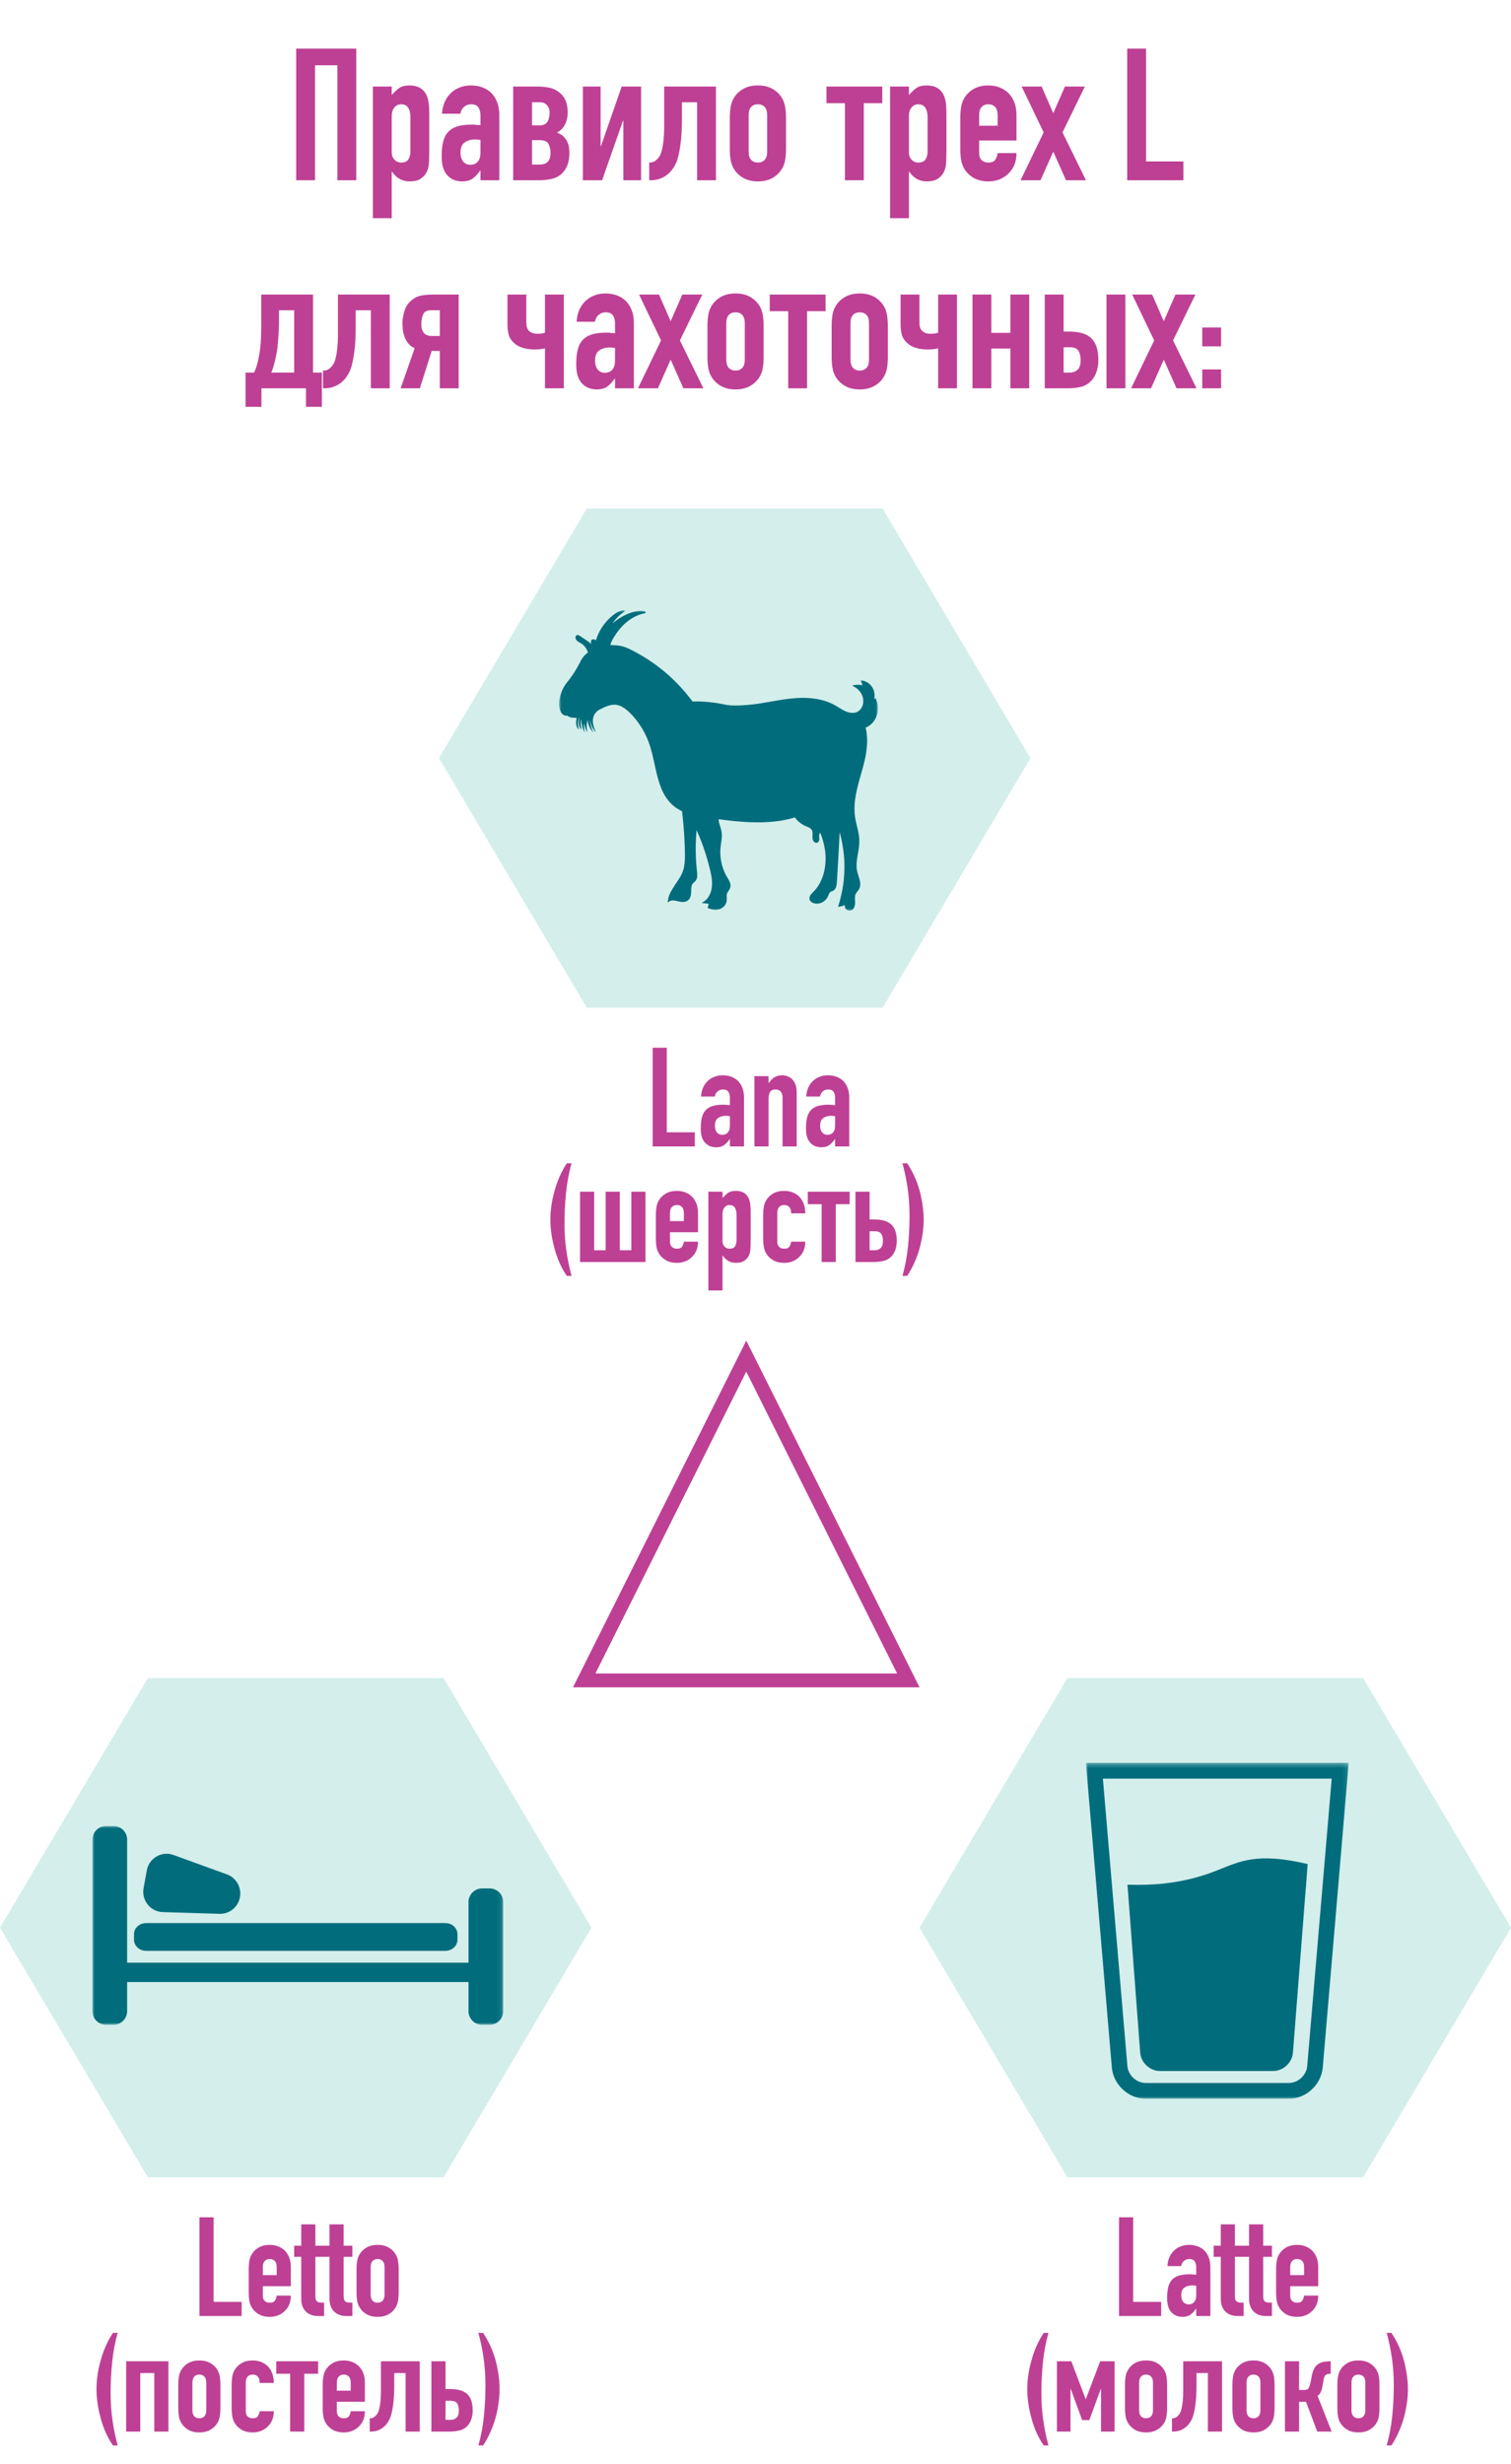
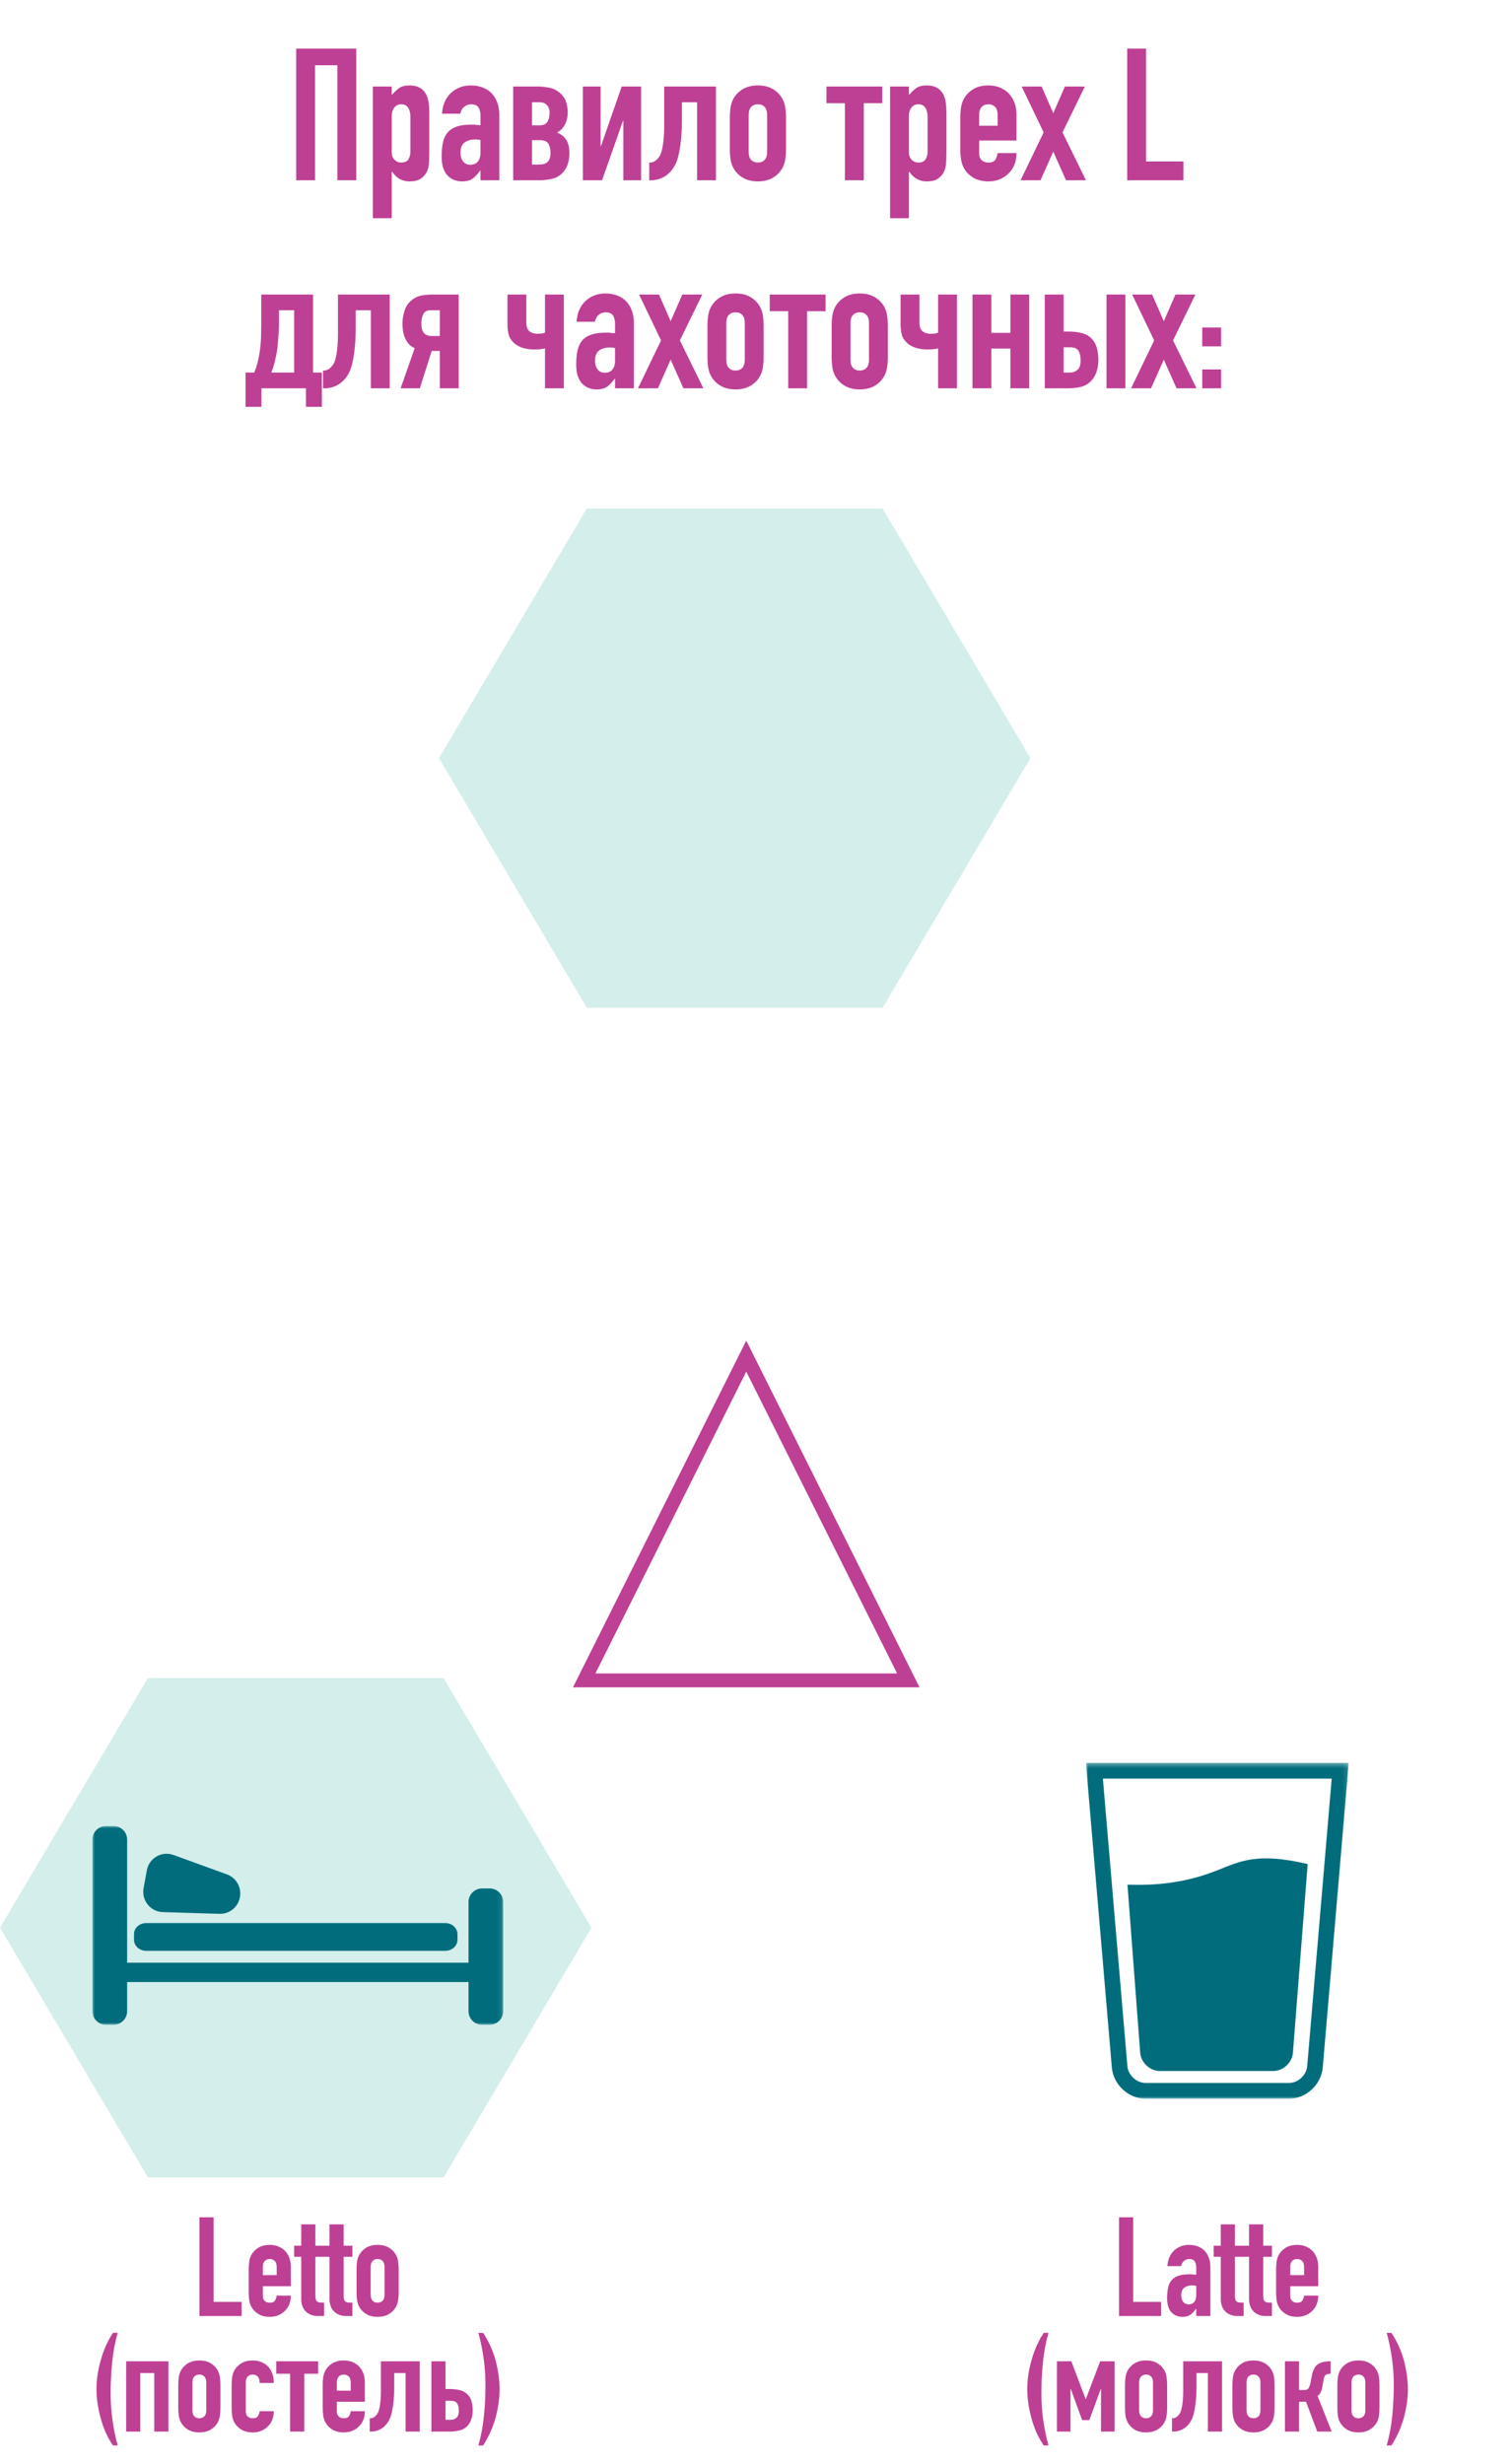
<svg xmlns="http://www.w3.org/2000/svg" xmlns:xlink="http://www.w3.org/1999/xlink" width="327px" height="533px" viewBox="0 0 327 533" version="1.1">
  <title>Group 2</title>
  <defs>
    <polygon id="path-1" points="0 0.339 56.879 0.339 56.879 73 0 73" />
    <polygon id="path-3" points="0 0.008 88.905 0.008 88.905 43 0 43" />
    <polygon id="path-5" points="0 0 69 0 69 65 0 65" />
  </defs>
  <g id="Page-1" stroke="none" stroke-width="1" fill="none" fill-rule="evenodd">
    <g id="TUB-2" transform="translate(-562, -3996)">
      <g id="Group-2" transform="translate(562, 3996)">
        <polygon id="Stroke-7" fill="#D4EEEB" style="mix-blend-mode: multiply;" points="191 110 127 110 95 164 127 218 191 218 223 164" />
-         <polygon id="Stroke-7" fill="#D4EEEB" style="mix-blend-mode: multiply;" points="295 363 231 363 199 417 231 471 295 471 327 417" />
        <polygon id="Stroke-7" fill="#D4EEEB" style="mix-blend-mode: multiply;" points="96 363 32 363 0 417 32 471 96 471 128 417" />
        <path d="M68.18,39 L68.18,14.12 L73.02,14.12 L73.02,39 L77.1,39 L77.1,10.52 L64.1,10.52 L64.1,39 L68.18,39 Z M84.78,47.2 L84.78,37.16 L84.86,37.16 C85.313,37.827 85.853,38.34 86.48,38.7 C87.107,39.06 87.82,39.24 88.62,39.24 C89.633,39.24 90.407,39.067 90.94,38.72 C92.007,38.053 92.62,37.053 92.78,35.72 C92.86,35.053 92.9,33.973 92.9,32.48 L92.9,32.48 L92.9,24.76 C92.9,23.64 92.847,22.747 92.74,22.08 C92.633,21.413 92.46,20.853 92.22,20.4 C91.527,19.12 90.34,18.48 88.66,18.48 C87.647,18.48 86.873,18.68 86.34,19.08 C85.807,19.48 85.287,19.973 84.78,20.56 L84.78,20.56 L84.78,18.72 L80.7,18.72 L80.7,47.2 L84.78,47.2 Z M86.82,35.16 C86.233,35.16 85.747,34.953 85.36,34.54 C84.973,34.127 84.78,33.6 84.78,32.96 L84.78,32.96 L84.78,25.08 C84.78,24.333 84.967,23.727 85.34,23.26 C85.713,22.793 86.207,22.56 86.82,22.56 C87.513,22.56 88.02,22.813 88.34,23.32 C88.66,23.827 88.82,24.493 88.82,25.32 L88.82,25.32 L88.82,32.76 C88.82,33.4 88.68,33.96 88.4,34.44 C88.12,34.92 87.593,35.16 86.82,35.16 Z M99.98,39.24 C100.967,39.24 101.733,39.04 102.28,38.64 C102.827,38.24 103.367,37.667 103.9,36.92 L103.9,36.92 L103.98,36.92 L103.98,39 L108.06,39 L108.06,24.88 C108.06,23.813 107.9,22.88 107.58,22.08 C107.26,21.28 106.833,20.613 106.3,20.08 C105.74,19.547 105.087,19.147 104.34,18.88 C103.593,18.613 102.793,18.48 101.94,18.48 C101.007,18.48 100.167,18.633 99.42,18.94 C98.673,19.247 98.033,19.667 97.5,20.2 C96.38,21.32 95.767,22.787 95.66,24.6 L95.66,24.6 L99.62,24.6 C99.753,23.933 100.04,23.427 100.48,23.08 C100.92,22.733 101.407,22.56 101.94,22.56 C102.713,22.56 103.247,22.787 103.54,23.24 C103.833,23.693 103.98,24.267 103.98,24.96 L103.98,24.96 L103.98,27.08 C103.767,27.053 103.567,27.04 103.38,27.04 C103.193,27.04 103.033,27.027 102.9,27 C102.767,26.973 102.62,26.96 102.46,26.96 L102.46,26.96 L102.02,26.96 C100.74,26.96 99.687,27.1 98.86,27.38 C98.033,27.66 97.38,28.08 96.9,28.64 C96.393,29.227 96.047,29.953 95.86,30.82 C95.673,31.687 95.58,32.693 95.58,33.84 C95.58,34.96 95.72,35.873 96,36.58 C96.28,37.287 96.647,37.827 97.1,38.2 C97.553,38.6 98.027,38.873 98.52,39.02 C99.013,39.167 99.5,39.24 99.98,39.24 Z M101.78,35.64 C101.113,35.64 100.593,35.4 100.22,34.92 C99.847,34.44 99.66,33.813 99.66,33.04 C99.66,31.947 99.973,31.193 100.6,30.78 C101.227,30.367 101.98,30.16 102.86,30.16 C103.153,30.16 103.527,30.2 103.98,30.28 L103.98,30.28 L103.98,33.04 C103.98,33.867 103.787,34.507 103.4,34.96 C103.013,35.413 102.473,35.64 101.78,35.64 Z M116.66,39 C117.54,39 118.447,38.9 119.38,38.7 C120.313,38.5 121.1,38.067 121.74,37.4 C122.273,36.84 122.653,36.2 122.88,35.48 C123.107,34.76 123.22,33.973 123.22,33.12 C123.22,32.693 123.187,32.26 123.12,31.82 C123.053,31.38 122.92,30.96 122.72,30.56 C122.52,30.16 122.247,29.8 121.9,29.48 C121.553,29.16 121.1,28.893 120.54,28.68 C121.047,28.413 121.453,28.087 121.76,27.7 C122.067,27.313 122.3,26.92 122.46,26.52 C122.62,26.12 122.727,25.727 122.78,25.34 C122.833,24.953 122.86,24.613 122.86,24.32 C122.86,23.467 122.733,22.68 122.48,21.96 C122.227,21.24 121.78,20.613 121.14,20.08 C120.447,19.493 119.673,19.12 118.82,18.96 C117.967,18.8 117.14,18.72 116.34,18.72 L116.34,18.72 L111.06,18.72 L111.06,39 L116.66,39 Z M116.74,27.12 L115.14,27.12 L115.14,22.12 L116.82,22.12 C117.487,22.12 118.007,22.333 118.38,22.76 C118.753,23.187 118.94,23.707 118.94,24.32 C118.94,25.173 118.78,25.853 118.46,26.36 C118.14,26.867 117.567,27.12 116.74,27.12 L116.74,27.12 Z M116.78,35.6 L115.14,35.6 L115.14,30.32 L116.78,30.32 C117.74,30.32 118.373,30.58 118.68,31.1 C118.987,31.62 119.14,32.293 119.14,33.12 C119.14,33.627 119.073,34.04 118.94,34.36 C118.807,34.68 118.627,34.933 118.4,35.12 C118.173,35.307 117.92,35.433 117.64,35.5 C117.36,35.567 117.073,35.6 116.78,35.6 L116.78,35.6 Z M130.3,39 L134.82,26.12 L134.9,26.12 L134.9,39 L138.74,39 L138.74,18.72 L134.54,18.72 L130.06,31.6 L129.98,31.6 L129.98,18.72 L126.14,18.72 L126.14,39 L130.3,39 Z M140.78,39 C141.927,39 142.953,38.72 143.86,38.16 C144.767,37.6 145.5,36.8 146.06,35.76 C146.353,35.227 146.593,34.587 146.78,33.84 C146.967,33.093 147.12,32.287 147.24,31.42 C147.36,30.553 147.447,29.647 147.5,28.7 C147.553,27.753 147.58,26.813 147.58,25.88 L147.58,25.88 L147.58,22.12 L150.86,22.12 L150.86,39 L154.94,39 L154.94,18.72 L143.74,18.72 L143.74,27.56 C143.74,27.88 143.727,28.34 143.7,28.94 C143.673,29.54 143.62,30.167 143.54,30.82 C143.46,31.473 143.34,32.1 143.18,32.7 C143.02,33.3 142.807,33.76 142.54,34.08 C142.22,34.48 141.907,34.76 141.6,34.92 C141.293,35.08 140.993,35.16 140.7,35.16 L140.7,35.16 L140.5,35.16 L140.5,39 L140.78,39 Z M164.02,39.24 C165.3,39.24 166.387,38.973 167.28,38.44 C168.173,37.907 168.86,37.2 169.34,36.32 C169.633,35.787 169.833,35.173 169.94,34.48 C170.047,33.787 170.1,33.027 170.1,32.2 L170.1,32.2 L170.1,25.52 C170.1,24.693 170.047,23.933 169.94,23.24 C169.833,22.547 169.633,21.933 169.34,21.4 C168.86,20.52 168.173,19.813 167.28,19.28 C166.387,18.747 165.3,18.48 164.02,18.48 C162.74,18.48 161.653,18.747 160.76,19.28 C159.867,19.813 159.18,20.52 158.7,21.4 C158.407,21.933 158.207,22.547 158.1,23.24 C157.993,23.933 157.94,24.693 157.94,25.52 L157.94,25.52 L157.94,32.2 C157.94,33.027 157.993,33.787 158.1,34.48 C158.207,35.173 158.407,35.787 158.7,36.32 C159.18,37.2 159.867,37.907 160.76,38.44 C161.653,38.973 162.74,39.24 164.02,39.24 Z M164.02,35.16 C163.407,35.16 162.92,34.967 162.56,34.58 C162.2,34.193 162.02,33.613 162.02,32.84 L162.02,32.84 L162.02,24.88 C162.02,24.107 162.2,23.527 162.56,23.14 C162.92,22.753 163.407,22.56 164.02,22.56 C164.633,22.56 165.12,22.753 165.48,23.14 C165.84,23.527 166.02,24.107 166.02,24.88 L166.02,24.88 L166.02,32.84 C166.02,33.613 165.84,34.193 165.48,34.58 C165.12,34.967 164.633,35.16 164.02,35.16 Z M186.94,39 L186.94,22.32 L190.94,22.32 L190.94,18.72 L178.86,18.72 L178.86,22.32 L182.86,22.32 L182.86,39 L186.94,39 Z M196.7,47.2 L196.7,37.16 L196.78,37.16 C197.233,37.827 197.773,38.34 198.4,38.7 C199.027,39.06 199.74,39.24 200.54,39.24 C201.553,39.24 202.327,39.067 202.86,38.72 C203.927,38.053 204.54,37.053 204.7,35.72 C204.78,35.053 204.82,33.973 204.82,32.48 L204.82,32.48 L204.82,24.76 C204.82,23.64 204.767,22.747 204.66,22.08 C204.553,21.413 204.38,20.853 204.14,20.4 C203.447,19.12 202.26,18.48 200.58,18.48 C199.567,18.48 198.793,18.68 198.26,19.08 C197.727,19.48 197.207,19.973 196.7,20.56 L196.7,20.56 L196.7,18.72 L192.62,18.72 L192.62,47.2 L196.7,47.2 Z M198.74,35.16 C198.153,35.16 197.667,34.953 197.28,34.54 C196.893,34.127 196.7,33.6 196.7,32.96 L196.7,32.96 L196.7,25.08 C196.7,24.333 196.887,23.727 197.26,23.26 C197.633,22.793 198.127,22.56 198.74,22.56 C199.433,22.56 199.94,22.813 200.26,23.32 C200.58,23.827 200.74,24.493 200.74,25.32 L200.74,25.32 L200.74,32.76 C200.74,33.4 200.6,33.96 200.32,34.44 C200.04,34.92 199.513,35.16 198.74,35.16 Z M213.9,39.24 C214.833,39.24 215.673,39.08 216.42,38.76 C217.167,38.44 217.807,38 218.34,37.44 C219.433,36.347 219.98,34.907 219.98,33.12 L219.98,33.12 L215.9,33.12 C215.847,33.573 215.693,34.027 215.44,34.48 C215.187,34.933 214.673,35.16 213.9,35.16 C213.287,35.16 212.8,34.987 212.44,34.64 C212.08,34.293 211.9,33.8 211.9,33.16 L211.9,33.16 L211.9,30.4 L219.98,30.4 L219.98,24.8 C219.98,22.987 219.447,21.48 218.38,20.28 C217.847,19.72 217.2,19.28 216.44,18.96 C215.68,18.64 214.833,18.48 213.9,18.48 C212.62,18.48 211.533,18.747 210.64,19.28 C209.747,19.813 209.06,20.52 208.58,21.4 C208.287,21.933 208.087,22.547 207.98,23.24 C207.873,23.933 207.82,24.693 207.82,25.52 L207.82,25.52 L207.82,32.2 C207.82,33.027 207.873,33.787 207.98,34.48 C208.087,35.173 208.287,35.787 208.58,36.32 C209.06,37.2 209.747,37.907 210.64,38.44 C211.533,38.973 212.62,39.24 213.9,39.24 Z M215.9,27.2 L211.9,27.2 L211.9,24.88 C211.9,24.107 212.08,23.527 212.44,23.14 C212.8,22.753 213.287,22.56 213.9,22.56 C214.513,22.56 215,22.753 215.36,23.14 C215.72,23.527 215.9,24.107 215.9,24.88 L215.9,24.88 L215.9,27.2 Z M225.18,39 L227.94,32.8 L230.7,39 L235.02,39 L229.94,28.64 L234.78,18.72 L230.46,18.72 L227.94,24.48 L225.42,18.72 L221.1,18.72 L225.86,28.64 L220.86,39 L225.18,39 Z M256.1,39 L256.1,34.92 L248.02,34.92 L248.02,10.52 L243.94,10.52 L243.94,39 L256.1,39 Z M56.58,88 L56.58,84 L66.22,84 L66.22,88 L69.66,88 L69.66,80.6 L67.74,80.6 L67.74,63.72 L56.54,63.72 L56.54,70.28 C56.54,71.027 56.527,71.853 56.5,72.76 C56.473,73.667 56.407,74.547 56.3,75.4 C56.167,76.44 55.987,77.427 55.76,78.36 C55.533,79.293 55.273,80.04 54.98,80.6 L54.98,80.6 L53.14,80.6 L53.14,88 L56.58,88 Z M63.66,80.6 L58.7,80.6 C58.993,79.933 59.253,79.127 59.48,78.18 C59.707,77.233 59.873,76.413 59.98,75.72 C60.033,75.373 60.08,74.953 60.12,74.46 C60.16,73.967 60.2,73.46 60.24,72.94 C60.28,72.42 60.313,71.913 60.34,71.42 C60.367,70.927 60.38,70.507 60.38,70.16 L60.38,70.16 L60.38,67.12 L63.66,67.12 L63.66,80.6 Z M70.18,84 C71.327,84 72.353,83.72 73.26,83.16 C74.167,82.6 74.9,81.8 75.46,80.76 C75.753,80.227 75.993,79.587 76.18,78.84 C76.367,78.093 76.52,77.287 76.64,76.42 C76.76,75.553 76.847,74.647 76.9,73.7 C76.953,72.753 76.98,71.813 76.98,70.88 L76.98,70.88 L76.98,67.12 L80.26,67.12 L80.26,84 L84.34,84 L84.34,63.72 L73.14,63.72 L73.139,72.706 C73.136,73.014 73.123,73.426 73.1,73.94 C73.073,74.54 73.02,75.167 72.94,75.82 C72.86,76.473 72.74,77.1 72.58,77.7 C72.42,78.3 72.207,78.76 71.94,79.08 C71.62,79.48 71.307,79.76 71,79.92 C70.693,80.08 70.393,80.16 70.1,80.16 L70.1,80.16 L69.9,80.16 L69.9,84 L70.18,84 Z M90.86,84 L93.42,75.92 L95.18,75.92 L95.18,84 L99.26,84 L99.26,63.72 L93.62,63.72 C92.82,63.72 92.027,63.787 91.24,63.92 C90.453,64.053 89.713,64.413 89.02,65 C88.327,65.56 87.833,66.307 87.54,67.24 C87.247,68.173 87.1,69.067 87.1,69.92 C87.1,70.213 87.12,70.613 87.16,71.12 C87.2,71.627 87.307,72.147 87.48,72.68 C87.653,73.213 87.92,73.72 88.28,74.2 C88.64,74.68 89.127,75.053 89.74,75.32 L89.74,75.32 L86.7,84 L90.86,84 Z M95.18,72.68 L93.42,72.68 C91.927,72.68 91.18,71.813 91.18,70.08 C91.18,69.28 91.313,68.587 91.58,68 C91.847,67.413 92.38,67.12 93.18,67.12 L93.18,67.12 L95.18,67.12 L95.18,72.68 Z M122.02,84 L122.02,63.72 L117.94,63.72 L117.94,71.96 C117.833,72.013 117.7,72.053 117.54,72.08 C117.247,72.16 116.833,72.2 116.3,72.2 C115.553,72.2 114.953,72 114.5,71.6 C114.1,71.2 113.9,70.613 113.9,69.84 L113.9,69.84 L113.9,63.72 L109.82,63.72 L109.82,70.2 C109.82,71.053 109.92,71.827 110.12,72.52 C110.32,73.213 110.807,73.867 111.58,74.48 C111.9,74.72 112.24,74.913 112.6,75.06 C112.96,75.207 113.327,75.32 113.7,75.4 C114.073,75.48 114.427,75.533 114.76,75.56 C115.093,75.587 115.38,75.6 115.62,75.6 C116.34,75.6 116.9,75.56 117.3,75.48 C117.54,75.453 117.753,75.413 117.94,75.36 L117.94,75.36 L117.94,84 L122.02,84 Z M129.1,84.24 C130.087,84.24 130.853,84.04 131.4,83.64 C131.947,83.24 132.487,82.667 133.02,81.92 L133.02,81.92 L133.1,81.92 L133.1,84 L137.18,84 L137.18,69.88 C137.18,68.813 137.02,67.88 136.7,67.08 C136.38,66.28 135.953,65.613 135.42,65.08 C134.86,64.547 134.207,64.147 133.46,63.88 C132.713,63.613 131.913,63.48 131.06,63.48 C130.127,63.48 129.287,63.633 128.54,63.94 C127.793,64.247 127.153,64.667 126.62,65.2 C125.5,66.32 124.887,67.787 124.78,69.6 L124.78,69.6 L128.74,69.6 C128.873,68.933 129.16,68.427 129.6,68.08 C130.04,67.733 130.527,67.56 131.06,67.56 C131.833,67.56 132.367,67.787 132.66,68.24 C132.953,68.693 133.1,69.267 133.1,69.96 L133.1,69.96 L133.1,72.08 C132.887,72.053 132.687,72.04 132.5,72.04 C132.313,72.04 132.153,72.027 132.02,72 C131.887,71.973 131.74,71.96 131.58,71.96 L131.58,71.96 L131.14,71.96 C129.86,71.96 128.807,72.1 127.98,72.38 C127.153,72.66 126.5,73.08 126.02,73.64 C125.513,74.227 125.167,74.953 124.98,75.82 C124.793,76.687 124.7,77.693 124.7,78.84 C124.7,79.96 124.84,80.873 125.12,81.58 C125.4,82.287 125.767,82.827 126.22,83.2 C126.673,83.6 127.147,83.873 127.64,84.02 C128.133,84.167 128.62,84.24 129.1,84.24 Z M130.9,80.64 C130.233,80.64 129.713,80.4 129.34,79.92 C128.967,79.44 128.78,78.813 128.78,78.04 C128.78,76.947 129.093,76.193 129.72,75.78 C130.347,75.367 131.1,75.16 131.98,75.16 C132.273,75.16 132.647,75.2 133.1,75.28 L133.1,75.28 L133.1,78.04 C133.1,78.867 132.907,79.507 132.52,79.96 C132.133,80.413 131.593,80.64 130.9,80.64 Z M142.38,84 L145.14,77.8 L147.9,84 L152.22,84 L147.14,73.64 L151.98,63.72 L147.66,63.72 L145.14,69.48 L142.62,63.72 L138.3,63.72 L143.06,73.64 L138.06,84 L142.38,84 Z M159.18,84.24 C160.46,84.24 161.547,83.973 162.44,83.44 C163.333,82.907 164.02,82.2 164.5,81.32 C164.793,80.787 164.993,80.173 165.1,79.48 C165.207,78.787 165.26,78.027 165.26,77.2 L165.26,77.2 L165.26,70.52 C165.26,69.693 165.207,68.933 165.1,68.24 C164.993,67.547 164.793,66.933 164.5,66.4 C164.02,65.52 163.333,64.813 162.44,64.28 C161.547,63.747 160.46,63.48 159.18,63.48 C157.9,63.48 156.813,63.747 155.92,64.28 C155.027,64.813 154.34,65.52 153.86,66.4 C153.567,66.933 153.367,67.547 153.26,68.24 C153.153,68.933 153.1,69.693 153.1,70.52 L153.1,70.52 L153.1,77.2 C153.1,78.027 153.153,78.787 153.26,79.48 C153.367,80.173 153.567,80.787 153.86,81.32 C154.34,82.2 155.027,82.907 155.92,83.44 C156.813,83.973 157.9,84.24 159.18,84.24 Z M159.18,80.16 C158.567,80.16 158.08,79.967 157.72,79.58 C157.36,79.193 157.18,78.613 157.18,77.84 L157.18,77.84 L157.18,69.88 C157.18,69.107 157.36,68.527 157.72,68.14 C158.08,67.753 158.567,67.56 159.18,67.56 C159.793,67.56 160.28,67.753 160.64,68.14 C161,68.527 161.18,69.107 161.18,69.88 L161.18,69.88 L161.18,77.84 C161.18,78.613 161,79.193 160.64,79.58 C160.28,79.967 159.793,80.16 159.18,80.16 Z M174.66,84 L174.66,67.32 L178.66,67.32 L178.66,63.72 L166.58,63.72 L166.58,67.32 L170.58,67.32 L170.58,84 L174.66,84 Z M186.06,84.24 C187.34,84.24 188.427,83.973 189.32,83.44 C190.213,82.907 190.9,82.2 191.38,81.32 C191.673,80.787 191.873,80.173 191.98,79.48 C192.087,78.787 192.14,78.027 192.14,77.2 L192.14,77.2 L192.14,70.52 C192.14,69.693 192.087,68.933 191.98,68.24 C191.873,67.547 191.673,66.933 191.38,66.4 C190.9,65.52 190.213,64.813 189.32,64.28 C188.427,63.747 187.34,63.48 186.06,63.48 C184.78,63.48 183.693,63.747 182.8,64.28 C181.907,64.813 181.22,65.52 180.74,66.4 C180.447,66.933 180.247,67.547 180.14,68.24 C180.033,68.933 179.98,69.693 179.98,70.52 L179.98,70.52 L179.98,77.2 C179.98,78.027 180.033,78.787 180.14,79.48 C180.247,80.173 180.447,80.787 180.74,81.32 C181.22,82.2 181.907,82.907 182.8,83.44 C183.693,83.973 184.78,84.24 186.06,84.24 Z M186.06,80.16 C185.447,80.16 184.96,79.967 184.6,79.58 C184.24,79.193 184.06,78.613 184.06,77.84 L184.06,77.84 L184.06,69.88 C184.06,69.107 184.24,68.527 184.6,68.14 C184.96,67.753 185.447,67.56 186.06,67.56 C186.673,67.56 187.16,67.753 187.52,68.14 C187.88,68.527 188.06,69.107 188.06,69.88 L188.06,69.88 L188.06,77.84 C188.06,78.613 187.88,79.193 187.52,79.58 C187.16,79.967 186.673,80.16 186.06,80.16 Z M207.1,84 L207.1,63.72 L203.02,63.72 L203.02,71.96 C202.913,72.013 202.78,72.053 202.62,72.08 C202.327,72.16 201.913,72.2 201.38,72.2 C200.633,72.2 200.033,72 199.58,71.6 C199.18,71.2 198.98,70.613 198.98,69.84 L198.98,69.84 L198.98,63.72 L194.9,63.72 L194.9,70.2 C194.9,71.053 195,71.827 195.2,72.52 C195.4,73.213 195.887,73.867 196.66,74.48 C196.98,74.72 197.32,74.913 197.68,75.06 C198.04,75.207 198.407,75.32 198.78,75.4 C199.153,75.48 199.507,75.533 199.84,75.56 C200.173,75.587 200.46,75.6 200.7,75.6 C201.42,75.6 201.98,75.56 202.38,75.48 C202.62,75.453 202.833,75.413 203.02,75.36 L203.02,75.36 L203.02,84 L207.1,84 Z M214.54,84 L214.54,75.4 L218.66,75.4 L218.66,84 L222.74,84 L222.74,63.72 L218.66,63.72 L218.66,72 L214.54,72 L214.54,63.72 L210.46,63.72 L210.46,84 L214.54,84 Z M231.22,84 C232.1,84 232.98,83.9 233.86,83.7 C234.74,83.5 235.5,83.067 236.14,82.4 C236.673,81.84 237.067,81.167 237.32,80.38 C237.573,79.593 237.7,78.773 237.7,77.92 C237.7,76.747 237.56,75.76 237.28,74.96 C237,74.16 236.587,73.52 236.04,73.04 C235.493,72.56 234.813,72.22 234,72.02 C233.187,71.82 232.247,71.72 231.18,71.72 L231.18,71.72 L230.18,71.72 L230.18,63.72 L226.1,63.72 L226.1,84 L231.22,84 Z M243.54,84 L243.54,63.72 L239.46,63.72 L239.46,84 L243.54,84 Z M231.58,80.6 L230.18,80.6 L230.18,75.12 L231.5,75.12 C232.46,75.12 233.093,75.38 233.4,75.9 C233.707,76.42 233.86,77.093 233.86,77.92 C233.86,78.933 233.627,79.633 233.16,80.02 C232.693,80.407 232.167,80.6 231.58,80.6 L231.58,80.6 Z M249.1,84 L251.86,77.8 L254.62,84 L258.94,84 L253.86,73.64 L258.7,63.72 L254.38,63.72 L251.86,69.48 L249.34,63.72 L245.02,63.72 L249.78,73.64 L244.78,84 L249.1,84 Z M264.26,74.92 L264.26,70.84 L260.18,70.84 L260.18,74.92 L264.26,74.92 Z M264.26,84 L264.26,79.92 L260.18,79.92 L260.18,84 L264.26,84 Z" id="ПравилотрехLдлячахоточных:" fill="#BE4095" fill-rule="nonzero" />
        <path d="M52.29,501 L52.29,497.94 L46.23,497.94 L46.23,479.64 L43.17,479.64 L43.17,501 L52.29,501 Z M58.38,501.18 C59.08,501.18 59.71,501.06 60.27,500.82 C60.83,500.58 61.31,500.25 61.71,499.83 C62.53,499.01 62.94,497.93 62.94,496.59 L62.94,496.59 L59.88,496.59 C59.84,496.93 59.725,497.27 59.535,497.61 C59.345,497.95 58.96,498.12 58.38,498.12 C57.92,498.12 57.555,497.99 57.285,497.73 C57.015,497.47 56.88,497.1 56.88,496.62 L56.88,496.62 L56.88,494.55 L62.94,494.55 L62.94,490.35 C62.94,488.99 62.54,487.86 61.74,486.96 C61.34,486.54 60.855,486.21 60.285,485.97 C59.715,485.73 59.08,485.61 58.38,485.61 C57.42,485.61 56.605,485.81 55.935,486.21 C55.265,486.61 54.75,487.14 54.39,487.8 C54.17,488.2 54.02,488.66 53.94,489.18 C53.86,489.7 53.82,490.27 53.82,490.89 L53.82,490.89 L53.82,495.9 C53.82,496.52 53.86,497.09 53.94,497.61 C54.02,498.13 54.17,498.59 54.39,498.99 C54.75,499.65 55.265,500.18 55.935,500.58 C56.605,500.98 57.42,501.18 58.38,501.18 Z M59.88,492.15 L56.88,492.15 L56.88,490.41 C56.88,489.83 57.015,489.395 57.285,489.105 C57.555,488.815 57.92,488.67 58.38,488.67 C58.84,488.67 59.205,488.815 59.475,489.105 C59.745,489.395 59.88,489.83 59.88,490.41 L59.88,490.41 L59.88,492.15 Z M70.14,501 L70.14,498.12 C69.8,498.12 69.515,498.11 69.285,498.09 C69.055,498.07 68.86,498.01 68.7,497.91 C68.54,497.81 68.425,497.66 68.355,497.46 C68.285,497.26 68.25,496.98 68.25,496.62 L68.25,496.62 L68.25,488.19 L70.14,488.19 L70.14,485.79 L68.25,485.79 L68.25,481.17 L65.19,481.17 L65.19,485.79 L63.66,485.79 L63.66,488.19 L65.19,488.19 L65.19,497.43 C65.19,497.83 65.255,498.245 65.385,498.675 C65.515,499.105 65.72,499.49 66,499.83 C66.28,500.17 66.655,500.45 67.125,500.67 C67.595,500.89 68.18,501 68.88,501 L68.88,501 L70.14,501 Z M76.26,501 L76.26,498.12 C75.92,498.12 75.635,498.11 75.405,498.09 C75.175,498.07 74.98,498.01 74.82,497.91 C74.66,497.81 74.545,497.66 74.475,497.46 C74.405,497.26 74.37,496.98 74.37,496.62 L74.37,496.62 L74.37,488.19 L76.26,488.19 L76.26,485.79 L74.37,485.79 L74.37,481.17 L71.31,481.17 L71.31,485.79 L69.78,485.79 L69.78,488.19 L71.31,488.19 L71.31,497.43 C71.31,497.83 71.375,498.245 71.505,498.675 C71.635,499.105 71.84,499.49 72.12,499.83 C72.4,500.17 72.775,500.45 73.245,500.67 C73.715,500.89 74.3,501 75,501 L75,501 L76.26,501 Z M81.72,501.18 C82.68,501.18 83.495,500.98 84.165,500.58 C84.835,500.18 85.35,499.65 85.71,498.99 C85.93,498.59 86.08,498.13 86.16,497.61 C86.24,497.09 86.28,496.52 86.28,495.9 L86.28,495.9 L86.28,490.89 C86.28,490.27 86.24,489.7 86.16,489.18 C86.08,488.66 85.93,488.2 85.71,487.8 C85.35,487.14 84.835,486.61 84.165,486.21 C83.495,485.81 82.68,485.61 81.72,485.61 C80.76,485.61 79.945,485.81 79.275,486.21 C78.605,486.61 78.09,487.14 77.73,487.8 C77.51,488.2 77.36,488.66 77.28,489.18 C77.2,489.7 77.16,490.27 77.16,490.89 L77.16,490.89 L77.16,495.9 C77.16,496.52 77.2,497.09 77.28,497.61 C77.36,498.13 77.51,498.59 77.73,498.99 C78.09,499.65 78.605,500.18 79.275,500.58 C79.945,500.98 80.76,501.18 81.72,501.18 Z M81.72,498.12 C81.26,498.12 80.895,497.975 80.625,497.685 C80.355,497.395 80.22,496.96 80.22,496.38 L80.22,496.38 L80.22,490.41 C80.22,489.83 80.355,489.395 80.625,489.105 C80.895,488.815 81.26,488.67 81.72,488.67 C82.18,488.67 82.545,488.815 82.815,489.105 C83.085,489.395 83.22,489.83 83.22,490.41 L83.22,490.41 L83.22,496.38 C83.22,496.96 83.085,497.395 82.815,497.685 C82.545,497.975 82.18,498.12 81.72,498.12 Z M25.47,529 C24.99,527.24 24.615,525.425 24.345,523.555 C24.075,521.685 23.94,519.72 23.94,517.66 C23.94,515.44 24.05,513.23 24.27,511.03 C24.49,508.83 24.89,506.7 25.47,504.64 L25.47,504.64 L24.45,504.64 C23.31,506.36 22.44,508.29 21.84,510.43 C21.52,511.51 21.28,512.59 21.12,513.67 C20.96,514.75 20.88,515.8 20.88,516.82 C20.88,517.78 20.955,518.79 21.105,519.85 C21.255,520.91 21.48,521.98 21.78,523.06 C22.06,524.14 22.425,525.185 22.875,526.195 C23.325,527.205 23.85,528.14 24.45,529 L24.45,529 L25.47,529 Z M30.36,526 L30.36,513.34 L33.39,513.34 L33.39,526 L36.45,526 L36.45,510.79 L27.3,510.79 L27.3,526 L30.36,526 Z M43.14,526.18 C44.1,526.18 44.915,525.98 45.585,525.58 C46.255,525.18 46.77,524.65 47.13,523.99 C47.35,523.59 47.5,523.13 47.58,522.61 C47.66,522.09 47.7,521.52 47.7,520.9 L47.7,520.9 L47.7,515.89 C47.7,515.27 47.66,514.7 47.58,514.18 C47.5,513.66 47.35,513.2 47.13,512.8 C46.77,512.14 46.255,511.61 45.585,511.21 C44.915,510.81 44.1,510.61 43.14,510.61 C42.18,510.61 41.365,510.81 40.695,511.21 C40.025,511.61 39.51,512.14 39.15,512.8 C38.93,513.2 38.78,513.66 38.7,514.18 C38.62,514.7 38.58,515.27 38.58,515.89 L38.58,515.89 L38.58,520.9 C38.58,521.52 38.62,522.09 38.7,522.61 C38.78,523.13 38.93,523.59 39.15,523.99 C39.51,524.65 40.025,525.18 40.695,525.58 C41.365,525.98 42.18,526.18 43.14,526.18 Z M43.14,523.12 C42.68,523.12 42.315,522.975 42.045,522.685 C41.775,522.395 41.64,521.96 41.64,521.38 L41.64,521.38 L41.64,515.41 C41.64,514.83 41.775,514.395 42.045,514.105 C42.315,513.815 42.68,513.67 43.14,513.67 C43.6,513.67 43.965,513.815 44.235,514.105 C44.505,514.395 44.64,514.83 44.64,515.41 L44.64,515.41 L44.64,521.38 C44.64,521.96 44.505,522.395 44.235,522.685 C43.965,522.975 43.6,523.12 43.14,523.12 Z M54.69,526.18 C55.39,526.18 56.02,526.06 56.58,525.82 C57.14,525.58 57.62,525.25 58.02,524.83 C58.84,524.01 59.25,522.93 59.25,521.59 L59.25,521.59 L56.19,521.59 C56.15,521.93 56.035,522.27 55.845,522.61 C55.655,522.95 55.27,523.12 54.69,523.12 C54.23,523.12 53.865,522.99 53.595,522.73 C53.325,522.47 53.19,522.1 53.19,521.62 L53.19,521.62 L53.19,515.41 C53.19,514.83 53.325,514.395 53.595,514.105 C53.865,513.815 54.23,513.67 54.69,513.67 C55.15,513.67 55.515,513.815 55.785,514.105 C56.055,514.395 56.19,514.85 56.19,515.47 L56.19,515.47 L59.25,515.47 C59.25,514.03 58.85,512.86 58.05,511.96 C57.65,511.54 57.165,511.21 56.595,510.97 C56.025,510.73 55.39,510.61 54.69,510.61 C53.73,510.61 52.915,510.81 52.245,511.21 C51.575,511.61 51.06,512.14 50.7,512.8 C50.48,513.2 50.33,513.66 50.25,514.18 C50.17,514.7 50.13,515.27 50.13,515.89 L50.13,515.89 L50.13,520.9 C50.13,521.52 50.17,522.09 50.25,522.61 C50.33,523.13 50.48,523.59 50.7,523.99 C51.06,524.65 51.575,525.18 52.245,525.58 C52.915,525.98 53.73,526.18 54.69,526.18 Z M65.85,526 L65.85,513.49 L68.85,513.49 L68.85,510.79 L59.79,510.79 L59.79,513.49 L62.79,513.49 L62.79,526 L65.85,526 Z M74.4,526.18 C75.1,526.18 75.73,526.06 76.29,525.82 C76.85,525.58 77.33,525.25 77.73,524.83 C78.55,524.01 78.96,522.93 78.96,521.59 L78.96,521.59 L75.9,521.59 C75.86,521.93 75.745,522.27 75.555,522.61 C75.365,522.95 74.98,523.12 74.4,523.12 C73.94,523.12 73.575,522.99 73.305,522.73 C73.035,522.47 72.9,522.1 72.9,521.62 L72.9,521.62 L72.9,519.55 L78.96,519.55 L78.96,515.35 C78.96,513.99 78.56,512.86 77.76,511.96 C77.36,511.54 76.875,511.21 76.305,510.97 C75.735,510.73 75.1,510.61 74.4,510.61 C73.44,510.61 72.625,510.81 71.955,511.21 C71.285,511.61 70.77,512.14 70.41,512.8 C70.19,513.2 70.04,513.66 69.96,514.18 C69.88,514.7 69.84,515.27 69.84,515.89 L69.84,515.89 L69.84,520.9 C69.84,521.52 69.88,522.09 69.96,522.61 C70.04,523.13 70.19,523.59 70.41,523.99 C70.77,524.65 71.285,525.18 71.955,525.58 C72.625,525.98 73.44,526.18 74.4,526.18 Z M75.9,517.15 L72.9,517.15 L72.9,515.41 C72.9,514.83 73.035,514.395 73.305,514.105 C73.575,513.815 73.94,513.67 74.4,513.67 C74.86,513.67 75.225,513.815 75.495,514.105 C75.765,514.395 75.9,514.83 75.9,515.41 L75.9,515.41 L75.9,517.15 Z M80.22,526 C81.08,526 81.85,525.79 82.53,525.37 C83.21,524.95 83.76,524.35 84.18,523.57 C84.4,523.17 84.58,522.69 84.72,522.13 C84.86,521.57 84.975,520.965 85.065,520.315 C85.155,519.665 85.22,518.985 85.26,518.275 C85.3,517.565 85.32,516.86 85.32,516.16 L85.32,516.16 L85.32,513.34 L87.78,513.34 L87.78,526 L90.84,526 L90.84,510.79 L82.44,510.79 L82.44,517.42 C82.44,517.66 82.43,518.005 82.41,518.455 C82.39,518.905 82.35,519.375 82.29,519.865 C82.23,520.355 82.14,520.825 82.02,521.275 C81.9,521.725 81.74,522.07 81.54,522.31 C81.3,522.61 81.065,522.82 80.835,522.94 C80.605,523.06 80.38,523.12 80.16,523.12 L80.16,523.12 L80.01,523.12 L80.01,526 L80.22,526 Z M97.32,526 C97.98,526 98.66,525.925 99.36,525.775 C100.06,525.625 100.65,525.3 101.13,524.8 C101.53,524.38 101.825,523.875 102.015,523.285 C102.205,522.695 102.3,522.08 102.3,521.44 C102.3,520.56 102.19,519.82 101.97,519.22 C101.75,518.62 101.425,518.14 100.995,517.78 C100.565,517.42 100.04,517.165 99.42,517.015 C98.8,516.865 98.09,516.79 97.29,516.79 L97.29,516.79 L96.42,516.79 L96.42,510.79 L93.36,510.79 L93.36,526 L97.32,526 Z M97.59,523.45 L96.42,523.45 L96.42,519.34 L97.53,519.34 C98.25,519.34 98.725,519.535 98.955,519.925 C99.185,520.315 99.3,520.82 99.3,521.44 C99.3,522.2 99.125,522.725 98.775,523.015 C98.425,523.305 98.03,523.45 97.59,523.45 L97.59,523.45 Z M104.55,529 C105.67,527.3 106.55,525.37 107.19,523.21 C107.49,522.13 107.72,521.05 107.88,519.97 C108.04,518.89 108.12,517.84 108.12,516.82 C108.12,515.86 108.045,514.85 107.895,513.79 C107.745,512.73 107.53,511.66 107.25,510.58 C106.95,509.5 106.575,508.465 106.125,507.475 C105.675,506.485 105.15,505.54 104.55,504.64 L104.55,504.64 L103.53,504.64 C104.01,506.4 104.385,508.215 104.655,510.085 C104.925,511.955 105.06,513.92 105.06,515.98 C105.06,518.2 104.95,520.41 104.73,522.61 C104.51,524.81 104.11,526.94 103.53,529 L103.53,529 L104.55,529 Z" id="Letto(постель)" fill="#BE4095" fill-rule="nonzero" />
        <path d="M251.29,501 L251.29,497.94 L245.23,497.94 L245.23,479.64 L242.17,479.64 L242.17,501 L251.29,501 Z M255.88,501.18 C256.62,501.18 257.195,501.03 257.605,500.73 C258.015,500.43 258.42,500 258.82,499.44 L258.82,499.44 L258.88,499.44 L258.88,501 L261.94,501 L261.94,490.41 C261.94,489.61 261.82,488.91 261.58,488.31 C261.34,487.71 261.02,487.21 260.62,486.81 C260.2,486.41 259.71,486.11 259.15,485.91 C258.59,485.71 257.99,485.61 257.35,485.61 C256.65,485.61 256.02,485.725 255.46,485.955 C254.9,486.185 254.42,486.5 254.02,486.9 C253.18,487.74 252.72,488.84 252.64,490.2 L252.64,490.2 L255.61,490.2 C255.71,489.7 255.925,489.32 256.255,489.06 C256.585,488.8 256.95,488.67 257.35,488.67 C257.93,488.67 258.33,488.84 258.55,489.18 C258.77,489.52 258.88,489.95 258.88,490.47 L258.88,490.47 L258.88,492.06 C258.72,492.04 258.57,492.03 258.43,492.03 C258.29,492.03 258.17,492.02 258.07,492 C257.97,491.98 257.86,491.97 257.74,491.97 L257.74,491.97 L257.41,491.97 C256.45,491.97 255.66,492.075 255.04,492.285 C254.42,492.495 253.93,492.81 253.57,493.23 C253.19,493.67 252.93,494.215 252.79,494.865 C252.65,495.515 252.58,496.27 252.58,497.13 C252.58,497.97 252.685,498.655 252.895,499.185 C253.105,499.715 253.38,500.12 253.72,500.4 C254.06,500.7 254.415,500.905 254.785,501.015 C255.155,501.125 255.52,501.18 255.88,501.18 Z M257.23,498.48 C256.73,498.48 256.34,498.3 256.06,497.94 C255.78,497.58 255.64,497.11 255.64,496.53 C255.64,495.71 255.875,495.145 256.345,494.835 C256.815,494.525 257.38,494.37 258.04,494.37 C258.26,494.37 258.54,494.4 258.88,494.46 L258.88,494.46 L258.88,496.53 C258.88,497.15 258.735,497.63 258.445,497.97 C258.155,498.31 257.75,498.48 257.23,498.48 Z M269.14,501 L269.14,498.12 C268.8,498.12 268.515,498.11 268.285,498.09 C268.055,498.07 267.86,498.01 267.7,497.91 C267.54,497.81 267.425,497.66 267.355,497.46 C267.285,497.26 267.25,496.98 267.25,496.62 L267.25,496.62 L267.25,488.19 L269.14,488.19 L269.14,485.79 L267.25,485.79 L267.25,481.17 L264.19,481.17 L264.19,485.79 L262.66,485.79 L262.66,488.19 L264.19,488.19 L264.19,497.43 C264.19,497.83 264.255,498.245 264.385,498.675 C264.515,499.105 264.72,499.49 265,499.83 C265.28,500.17 265.655,500.45 266.125,500.67 C266.595,500.89 267.18,501 267.88,501 L267.88,501 L269.14,501 Z M275.26,501 L275.26,498.12 C274.92,498.12 274.635,498.11 274.405,498.09 C274.175,498.07 273.98,498.01 273.82,497.91 C273.66,497.81 273.545,497.66 273.475,497.46 C273.405,497.26 273.37,496.98 273.37,496.62 L273.37,496.62 L273.37,488.19 L275.26,488.19 L275.26,485.79 L273.37,485.79 L273.37,481.17 L270.31,481.17 L270.31,485.79 L268.78,485.79 L268.78,488.19 L270.31,488.19 L270.31,497.43 C270.31,497.83 270.375,498.245 270.505,498.675 C270.635,499.105 270.84,499.49 271.12,499.83 C271.4,500.17 271.775,500.45 272.245,500.67 C272.715,500.89 273.3,501 274,501 L274,501 L275.26,501 Z M280.72,501.18 C281.42,501.18 282.05,501.06 282.61,500.82 C283.17,500.58 283.65,500.25 284.05,499.83 C284.87,499.01 285.28,497.93 285.28,496.59 L285.28,496.59 L282.22,496.59 C282.18,496.93 282.065,497.27 281.875,497.61 C281.685,497.95 281.3,498.12 280.72,498.12 C280.26,498.12 279.895,497.99 279.625,497.73 C279.355,497.47 279.22,497.1 279.22,496.62 L279.22,496.62 L279.22,494.55 L285.28,494.55 L285.28,490.35 C285.28,488.99 284.88,487.86 284.08,486.96 C283.68,486.54 283.195,486.21 282.625,485.97 C282.055,485.73 281.42,485.61 280.72,485.61 C279.76,485.61 278.945,485.81 278.275,486.21 C277.605,486.61 277.09,487.14 276.73,487.8 C276.51,488.2 276.36,488.66 276.28,489.18 C276.2,489.7 276.16,490.27 276.16,490.89 L276.16,490.89 L276.16,495.9 C276.16,496.52 276.2,497.09 276.28,497.61 C276.36,498.13 276.51,498.59 276.73,498.99 C277.09,499.65 277.605,500.18 278.275,500.58 C278.945,500.98 279.76,501.18 280.72,501.18 Z M282.22,492.15 L279.22,492.15 L279.22,490.41 C279.22,489.83 279.355,489.395 279.625,489.105 C279.895,488.815 280.26,488.67 280.72,488.67 C281.18,488.67 281.545,488.815 281.815,489.105 C282.085,489.395 282.22,489.83 282.22,490.41 L282.22,490.41 L282.22,492.15 Z M226.9,529 C226.42,527.24 226.045,525.425 225.775,523.555 C225.505,521.685 225.37,519.72 225.37,517.66 C225.37,515.44 225.48,513.23 225.7,511.03 C225.92,508.83 226.32,506.7 226.9,504.64 L226.9,504.64 L225.88,504.64 C224.74,506.36 223.87,508.29 223.27,510.43 C222.95,511.51 222.71,512.59 222.55,513.67 C222.39,514.75 222.31,515.8 222.31,516.82 C222.31,517.78 222.385,518.79 222.535,519.85 C222.685,520.91 222.91,521.98 223.21,523.06 C223.49,524.14 223.855,525.185 224.305,526.195 C224.755,527.205 225.28,528.14 225.88,529 L225.88,529 L226.9,529 Z M231.67,526 L231.67,516.79 L231.73,516.79 L234.19,523.51 L235.75,523.51 L238.21,516.79 L238.27,516.79 L238.27,526 L241.21,526 L241.21,510.79 L238.09,510.79 L235,518.95 L234.94,518.95 L231.85,510.79 L228.73,510.79 L228.73,526 L231.67,526 Z M248.02,526.18 C248.98,526.18 249.795,525.98 250.465,525.58 C251.135,525.18 251.65,524.65 252.01,523.99 C252.23,523.59 252.38,523.13 252.46,522.61 C252.54,522.09 252.58,521.52 252.58,520.9 L252.58,520.9 L252.58,515.89 C252.58,515.27 252.54,514.7 252.46,514.18 C252.38,513.66 252.23,513.2 252.01,512.8 C251.65,512.14 251.135,511.61 250.465,511.21 C249.795,510.81 248.98,510.61 248.02,510.61 C247.06,510.61 246.245,510.81 245.575,511.21 C244.905,511.61 244.39,512.14 244.03,512.8 C243.81,513.2 243.66,513.66 243.58,514.18 C243.5,514.7 243.46,515.27 243.46,515.89 L243.46,515.89 L243.46,520.9 C243.46,521.52 243.5,522.09 243.58,522.61 C243.66,523.13 243.81,523.59 244.03,523.99 C244.39,524.65 244.905,525.18 245.575,525.58 C246.245,525.98 247.06,526.18 248.02,526.18 Z M248.02,523.12 C247.56,523.12 247.195,522.975 246.925,522.685 C246.655,522.395 246.52,521.96 246.52,521.38 L246.52,521.38 L246.52,515.41 C246.52,514.83 246.655,514.395 246.925,514.105 C247.195,513.815 247.56,513.67 248.02,513.67 C248.48,513.67 248.845,513.815 249.115,514.105 C249.385,514.395 249.52,514.83 249.52,515.41 L249.52,515.41 L249.52,521.38 C249.52,521.96 249.385,522.395 249.115,522.685 C248.845,522.975 248.48,523.12 248.02,523.12 Z M253.84,526 C254.7,526 255.47,525.79 256.15,525.37 C256.83,524.95 257.38,524.35 257.8,523.57 C258.02,523.17 258.2,522.69 258.34,522.13 C258.48,521.57 258.595,520.965 258.685,520.315 C258.775,519.665 258.84,518.985 258.88,518.275 C258.92,517.565 258.94,516.86 258.94,516.16 L258.94,516.16 L258.94,513.34 L261.4,513.34 L261.4,526 L264.46,526 L264.46,510.79 L256.06,510.79 L256.06,517.42 C256.06,517.66 256.05,518.005 256.03,518.455 C256.01,518.905 255.97,519.375 255.91,519.865 C255.85,520.355 255.76,520.825 255.64,521.275 C255.52,521.725 255.36,522.07 255.16,522.31 C254.92,522.61 254.685,522.82 254.455,522.94 C254.225,523.06 254,523.12 253.78,523.12 L253.78,523.12 L253.63,523.12 L253.63,526 L253.84,526 Z M271.27,526.18 C272.23,526.18 273.045,525.98 273.715,525.58 C274.385,525.18 274.9,524.65 275.26,523.99 C275.48,523.59 275.63,523.13 275.71,522.61 C275.79,522.09 275.83,521.52 275.83,520.9 L275.83,520.9 L275.83,515.89 C275.83,515.27 275.79,514.7 275.71,514.18 C275.63,513.66 275.48,513.2 275.26,512.8 C274.9,512.14 274.385,511.61 273.715,511.21 C273.045,510.81 272.23,510.61 271.27,510.61 C270.31,510.61 269.495,510.81 268.825,511.21 C268.155,511.61 267.64,512.14 267.28,512.8 C267.06,513.2 266.91,513.66 266.83,514.18 C266.75,514.7 266.71,515.27 266.71,515.89 L266.71,515.89 L266.71,520.9 C266.71,521.52 266.75,522.09 266.83,522.61 C266.91,523.13 267.06,523.59 267.28,523.99 C267.64,524.65 268.155,525.18 268.825,525.58 C269.495,525.98 270.31,526.18 271.27,526.18 Z M271.27,523.12 C270.81,523.12 270.445,522.975 270.175,522.685 C269.905,522.395 269.77,521.96 269.77,521.38 L269.77,521.38 L269.77,515.41 C269.77,514.83 269.905,514.395 270.175,514.105 C270.445,513.815 270.81,513.67 271.27,513.67 C271.73,513.67 272.095,513.815 272.365,514.105 C272.635,514.395 272.77,514.83 272.77,515.41 L272.77,515.41 L272.77,521.38 C272.77,521.96 272.635,522.395 272.365,522.685 C272.095,522.975 271.73,523.12 271.27,523.12 Z M281.14,526 L281.14,519.55 L282.64,519.55 L285.07,526 L288.19,526 L285.13,518.26 C285.33,518.16 285.495,518.01 285.625,517.81 C285.755,517.61 285.86,517.405 285.94,517.195 C286.02,516.985 286.075,516.79 286.105,516.61 C286.135,516.43 286.16,516.31 286.18,516.25 L286.18,516.25 L286.48,514.57 C286.58,514.11 286.75,513.815 286.99,513.685 C287.23,513.555 287.53,513.49 287.89,513.49 L287.89,513.49 L287.98,513.49 L287.98,510.79 L287.92,510.79 C287.34,510.79 286.825,510.84 286.375,510.94 C285.925,511.04 285.53,511.21 285.19,511.45 C284.87,511.67 284.615,511.965 284.425,512.335 C284.235,512.705 284.08,513.12 283.96,513.58 L283.96,513.58 L283.63,515.32 C283.53,515.8 283.4,516.2 283.24,516.52 C283.08,516.84 282.77,517 282.31,517 L282.31,517 L281.14,517 L281.14,510.79 L278.08,510.79 L278.08,526 L281.14,526 Z M293.98,526.18 C294.94,526.18 295.755,525.98 296.425,525.58 C297.095,525.18 297.61,524.65 297.97,523.99 C298.19,523.59 298.34,523.13 298.42,522.61 C298.5,522.09 298.54,521.52 298.54,520.9 L298.54,520.9 L298.54,515.89 C298.54,515.27 298.5,514.7 298.42,514.18 C298.34,513.66 298.19,513.2 297.97,512.8 C297.61,512.14 297.095,511.61 296.425,511.21 C295.755,510.81 294.94,510.61 293.98,510.61 C293.02,510.61 292.205,510.81 291.535,511.21 C290.865,511.61 290.35,512.14 289.99,512.8 C289.77,513.2 289.62,513.66 289.54,514.18 C289.46,514.7 289.42,515.27 289.42,515.89 L289.42,515.89 L289.42,520.9 C289.42,521.52 289.46,522.09 289.54,522.61 C289.62,523.13 289.77,523.59 289.99,523.99 C290.35,524.65 290.865,525.18 291.535,525.58 C292.205,525.98 293.02,526.18 293.98,526.18 Z M293.98,523.12 C293.52,523.12 293.155,522.975 292.885,522.685 C292.615,522.395 292.48,521.96 292.48,521.38 L292.48,521.38 L292.48,515.41 C292.48,514.83 292.615,514.395 292.885,514.105 C293.155,513.815 293.52,513.67 293.98,513.67 C294.44,513.67 294.805,513.815 295.075,514.105 C295.345,514.395 295.48,514.83 295.48,515.41 L295.48,515.41 L295.48,521.38 C295.48,521.96 295.345,522.395 295.075,522.685 C294.805,522.975 294.44,523.12 293.98,523.12 Z M301.12,529 C302.24,527.3 303.12,525.37 303.76,523.21 C304.06,522.13 304.29,521.05 304.45,519.97 C304.61,518.89 304.69,517.84 304.69,516.82 C304.69,515.86 304.615,514.85 304.465,513.79 C304.315,512.73 304.1,511.66 303.82,510.58 C303.52,509.5 303.145,508.465 302.695,507.475 C302.245,506.485 301.72,505.54 301.12,504.64 L301.12,504.64 L300.1,504.64 C300.58,506.4 300.955,508.215 301.225,510.085 C301.495,511.955 301.63,513.92 301.63,515.98 C301.63,518.2 301.52,520.41 301.3,522.61 C301.08,524.81 300.68,526.94 300.1,529 L300.1,529 L301.12,529 Z" id="Latte(молоко)" fill="#BE4095" fill-rule="nonzero" />
-         <path d="M150.365,248 L150.365,244.94 L144.305,244.94 L144.305,226.64 L141.245,226.64 L141.245,248 L150.365,248 Z M154.955,248.18 C155.695,248.18 156.27,248.03 156.68,247.73 C157.09,247.43 157.495,247 157.895,246.44 L157.895,246.44 L157.955,246.44 L157.955,248 L161.015,248 L161.015,237.41 C161.015,236.61 160.895,235.91 160.655,235.31 C160.415,234.71 160.095,234.21 159.695,233.81 C159.275,233.41 158.785,233.11 158.225,232.91 C157.665,232.71 157.065,232.61 156.425,232.61 C155.725,232.61 155.095,232.725 154.535,232.955 C153.975,233.185 153.495,233.5 153.095,233.9 C152.255,234.74 151.795,235.84 151.715,237.2 L151.715,237.2 L154.685,237.2 C154.785,236.7 155,236.32 155.33,236.06 C155.66,235.8 156.025,235.67 156.425,235.67 C157.005,235.67 157.405,235.84 157.625,236.18 C157.845,236.52 157.955,236.95 157.955,237.47 L157.955,237.47 L157.955,239.06 C157.795,239.04 157.645,239.03 157.505,239.03 C157.365,239.03 157.245,239.02 157.145,239 C157.045,238.98 156.935,238.97 156.815,238.97 L156.815,238.97 L156.485,238.97 C155.525,238.97 154.735,239.075 154.115,239.285 C153.495,239.495 153.005,239.81 152.645,240.23 C152.265,240.67 152.005,241.215 151.865,241.865 C151.725,242.515 151.655,243.27 151.655,244.13 C151.655,244.97 151.76,245.655 151.97,246.185 C152.18,246.715 152.455,247.12 152.795,247.4 C153.135,247.7 153.49,247.905 153.86,248.015 C154.23,248.125 154.595,248.18 154.955,248.18 Z M156.305,245.48 C155.805,245.48 155.415,245.3 155.135,244.94 C154.855,244.58 154.715,244.11 154.715,243.53 C154.715,242.71 154.95,242.145 155.42,241.835 C155.89,241.525 156.455,241.37 157.115,241.37 C157.335,241.37 157.615,241.4 157.955,241.46 L157.955,241.46 L157.955,243.53 C157.955,244.15 157.81,244.63 157.52,244.97 C157.23,245.31 156.825,245.48 156.305,245.48 Z M166.325,248 L166.325,237.77 C166.325,237.09 166.435,236.57 166.655,236.21 C166.875,235.85 167.275,235.67 167.855,235.67 C168.335,235.67 168.705,235.83 168.965,236.15 C169.225,236.47 169.355,236.91 169.355,237.47 L169.355,237.47 L169.355,248 L172.415,248 L172.415,236.33 C172.415,235.65 172.325,235.075 172.145,234.605 C171.965,234.135 171.725,233.75 171.425,233.45 C171.125,233.15 170.785,232.935 170.405,232.805 C170.025,232.675 169.645,232.61 169.265,232.61 C168.565,232.61 167.99,232.765 167.54,233.075 C167.09,233.385 166.705,233.78 166.385,234.26 L166.385,234.26 L166.325,234.26 L166.325,232.79 L163.265,232.79 L163.265,248 L166.325,248 Z M177.725,248.18 C178.465,248.18 179.04,248.03 179.45,247.73 C179.86,247.43 180.265,247 180.665,246.44 L180.665,246.44 L180.725,246.44 L180.725,248 L183.785,248 L183.785,237.41 C183.785,236.61 183.665,235.91 183.425,235.31 C183.185,234.71 182.865,234.21 182.465,233.81 C182.045,233.41 181.555,233.11 180.995,232.91 C180.435,232.71 179.835,232.61 179.195,232.61 C178.495,232.61 177.865,232.725 177.305,232.955 C176.745,233.185 176.265,233.5 175.865,233.9 C175.025,234.74 174.565,235.84 174.485,237.2 L174.485,237.2 L177.455,237.2 C177.555,236.7 177.77,236.32 178.1,236.06 C178.43,235.8 178.795,235.67 179.195,235.67 C179.775,235.67 180.175,235.84 180.395,236.18 C180.615,236.52 180.725,236.95 180.725,237.47 L180.725,237.47 L180.725,239.06 C180.565,239.04 180.415,239.03 180.275,239.03 C180.135,239.03 180.015,239.02 179.915,239 C179.815,238.98 179.705,238.97 179.585,238.97 L179.585,238.97 L179.255,238.97 C178.295,238.97 177.505,239.075 176.885,239.285 C176.265,239.495 175.775,239.81 175.415,240.23 C175.035,240.67 174.775,241.215 174.635,241.865 C174.495,242.515 174.425,243.27 174.425,244.13 C174.425,244.97 174.53,245.655 174.74,246.185 C174.95,246.715 175.225,247.12 175.565,247.4 C175.905,247.7 176.26,247.905 176.63,248.015 C177,248.125 177.365,248.18 177.725,248.18 Z M179.075,245.48 C178.575,245.48 178.185,245.3 177.905,244.94 C177.625,244.58 177.485,244.11 177.485,243.53 C177.485,242.71 177.72,242.145 178.19,241.835 C178.66,241.525 179.225,241.37 179.885,241.37 C180.105,241.37 180.385,241.4 180.725,241.46 L180.725,241.46 L180.725,243.53 C180.725,244.15 180.58,244.63 180.29,244.97 C180,245.31 179.595,245.48 179.075,245.48 Z M123.695,276 C123.215,274.24 122.84,272.425 122.57,270.555 C122.3,268.685 122.165,266.72 122.165,264.66 C122.165,262.44 122.275,260.23 122.495,258.03 C122.715,255.83 123.115,253.7 123.695,251.64 L123.695,251.64 L122.675,251.64 C121.535,253.36 120.665,255.29 120.065,257.43 C119.745,258.51 119.505,259.59 119.345,260.67 C119.185,261.75 119.105,262.8 119.105,263.82 C119.105,264.78 119.18,265.79 119.33,266.85 C119.48,267.91 119.705,268.98 120.005,270.06 C120.285,271.14 120.65,272.185 121.1,273.195 C121.55,274.205 122.075,275.14 122.675,276 L122.675,276 L123.695,276 Z M139.685,273 L139.685,257.79 L136.625,257.79 L136.625,270.45 L134.135,270.45 L134.135,257.79 L131.075,257.79 L131.075,270.45 L128.585,270.45 L128.585,257.79 L125.525,257.79 L125.525,273 L139.685,273 Z M146.495,273.18 C147.195,273.18 147.825,273.06 148.385,272.82 C148.945,272.58 149.425,272.25 149.825,271.83 C150.645,271.01 151.055,269.93 151.055,268.59 L151.055,268.59 L147.995,268.59 C147.955,268.93 147.84,269.27 147.65,269.61 C147.46,269.95 147.075,270.12 146.495,270.12 C146.035,270.12 145.67,269.99 145.4,269.73 C145.13,269.47 144.995,269.1 144.995,268.62 L144.995,268.62 L144.995,266.55 L151.055,266.55 L151.055,262.35 C151.055,260.99 150.655,259.86 149.855,258.96 C149.455,258.54 148.97,258.21 148.4,257.97 C147.83,257.73 147.195,257.61 146.495,257.61 C145.535,257.61 144.72,257.81 144.05,258.21 C143.38,258.61 142.865,259.14 142.505,259.8 C142.285,260.2 142.135,260.66 142.055,261.18 C141.975,261.7 141.935,262.27 141.935,262.89 L141.935,262.89 L141.935,267.9 C141.935,268.52 141.975,269.09 142.055,269.61 C142.135,270.13 142.285,270.59 142.505,270.99 C142.865,271.65 143.38,272.18 144.05,272.58 C144.72,272.98 145.535,273.18 146.495,273.18 Z M147.995,264.15 L144.995,264.15 L144.995,262.41 C144.995,261.83 145.13,261.395 145.4,261.105 C145.67,260.815 146.035,260.67 146.495,260.67 C146.955,260.67 147.32,260.815 147.59,261.105 C147.86,261.395 147.995,261.83 147.995,262.41 L147.995,262.41 L147.995,264.15 Z M156.365,279.15 L156.365,271.62 L156.425,271.62 C156.765,272.12 157.17,272.505 157.64,272.775 C158.11,273.045 158.645,273.18 159.245,273.18 C160.005,273.18 160.585,273.05 160.985,272.79 C161.785,272.29 162.245,271.54 162.365,270.54 C162.425,270.04 162.455,269.23 162.455,268.11 L162.455,268.11 L162.455,262.32 C162.455,261.48 162.415,260.81 162.335,260.31 C162.255,259.81 162.125,259.39 161.945,259.05 C161.425,258.09 160.535,257.61 159.275,257.61 C158.515,257.61 157.935,257.76 157.535,258.06 C157.135,258.36 156.745,258.73 156.365,259.17 L156.365,259.17 L156.365,257.79 L153.305,257.79 L153.305,279.15 L156.365,279.15 Z M157.895,270.12 C157.455,270.12 157.09,269.965 156.8,269.655 C156.51,269.345 156.365,268.95 156.365,268.47 L156.365,268.47 L156.365,262.56 C156.365,262 156.505,261.545 156.785,261.195 C157.065,260.845 157.435,260.67 157.895,260.67 C158.415,260.67 158.795,260.86 159.035,261.24 C159.275,261.62 159.395,262.12 159.395,262.74 L159.395,262.74 L159.395,268.32 C159.395,268.8 159.29,269.22 159.08,269.58 C158.87,269.94 158.475,270.12 157.895,270.12 Z M169.715,273.18 C170.415,273.18 171.045,273.06 171.605,272.82 C172.165,272.58 172.645,272.25 173.045,271.83 C173.865,271.01 174.275,269.93 174.275,268.59 L174.275,268.59 L171.215,268.59 C171.175,268.93 171.06,269.27 170.87,269.61 C170.68,269.95 170.295,270.12 169.715,270.12 C169.255,270.12 168.89,269.99 168.62,269.73 C168.35,269.47 168.215,269.1 168.215,268.62 L168.215,268.62 L168.215,262.41 C168.215,261.83 168.35,261.395 168.62,261.105 C168.89,260.815 169.255,260.67 169.715,260.67 C170.175,260.67 170.54,260.815 170.81,261.105 C171.08,261.395 171.215,261.85 171.215,262.47 L171.215,262.47 L174.275,262.47 C174.275,261.03 173.875,259.86 173.075,258.96 C172.675,258.54 172.19,258.21 171.62,257.97 C171.05,257.73 170.415,257.61 169.715,257.61 C168.755,257.61 167.94,257.81 167.27,258.21 C166.6,258.61 166.085,259.14 165.725,259.8 C165.505,260.2 165.355,260.66 165.275,261.18 C165.195,261.7 165.155,262.27 165.155,262.89 L165.155,262.89 L165.155,267.9 C165.155,268.52 165.195,269.09 165.275,269.61 C165.355,270.13 165.505,270.59 165.725,270.99 C166.085,271.65 166.6,272.18 167.27,272.58 C167.94,272.98 168.755,273.18 169.715,273.18 Z M180.875,273 L180.875,260.49 L183.875,260.49 L183.875,257.79 L174.815,257.79 L174.815,260.49 L177.815,260.49 L177.815,273 L180.875,273 Z M189.095,273 C189.755,273 190.435,272.925 191.135,272.775 C191.835,272.625 192.425,272.3 192.905,271.8 C193.305,271.38 193.6,270.875 193.79,270.285 C193.98,269.695 194.075,269.08 194.075,268.44 C194.075,267.56 193.965,266.82 193.745,266.22 C193.525,265.62 193.2,265.14 192.77,264.78 C192.34,264.42 191.815,264.165 191.195,264.015 C190.575,263.865 189.865,263.79 189.065,263.79 L189.065,263.79 L188.195,263.79 L188.195,257.79 L185.135,257.79 L185.135,273 L189.095,273 Z M189.365,270.45 L188.195,270.45 L188.195,266.34 L189.305,266.34 C190.025,266.34 190.5,266.535 190.73,266.925 C190.96,267.315 191.075,267.82 191.075,268.44 C191.075,269.2 190.9,269.725 190.55,270.015 C190.2,270.305 189.805,270.45 189.365,270.45 L189.365,270.45 Z M196.325,276 C197.445,274.3 198.325,272.37 198.965,270.21 C199.265,269.13 199.495,268.05 199.655,266.97 C199.815,265.89 199.895,264.84 199.895,263.82 C199.895,262.86 199.82,261.85 199.67,260.79 C199.52,259.73 199.305,258.66 199.025,257.58 C198.725,256.5 198.35,255.465 197.9,254.475 C197.45,253.485 196.925,252.54 196.325,251.64 L196.325,251.64 L195.305,251.64 C195.785,253.4 196.16,255.215 196.43,257.085 C196.7,258.955 196.835,260.92 196.835,262.98 C196.835,265.2 196.725,267.41 196.505,269.61 C196.285,271.81 195.885,273.94 195.305,276 L195.305,276 L196.325,276 Z" id="Lana(шерсть)" fill="#BE4095" fill-rule="nonzero" />
        <g id="Group-6" transform="translate(235, 381)">
          <g id="Group-3">
            <mask id="mask-2" fill="white">
              <use xlink:href="#path-1" />
            </mask>
            <g id="Clip-2" />
            <path d="M3.681,3.755 L8.988,66.003 C9.178,67.934 10.981,69.585 12.922,69.585 L43.957,69.585 C45.898,69.585 47.701,67.934 47.893,65.981 L53.197,3.755 L3.681,3.755 Z M43.957,73 L12.922,73 C9.26,73 5.987,70.003 5.624,66.319 L-0,0.339 L56.879,0.339 L51.257,66.297 C50.892,70.003 47.618,73 43.957,73 L43.957,73 Z" id="Fill-1" fill="#016D7C" mask="url(#mask-2)" />
          </g>
          <path d="M28.279,23.648 C21.259,26.413 14.923,26.87 9,26.7 L11.756,63.105 C11.968,65.247 13.891,67 16.03,67 L40.528,67 C42.667,67 44.59,65.247 44.802,63.105 L48,22.228 C36.931,19.643 33.382,21.638 28.279,23.648" id="Fill-4" fill="#016D7C" />
        </g>
        <g id="Group-8" transform="translate(20, 395)">
          <g id="Group-3">
            <mask id="mask-4" fill="white">
              <use xlink:href="#path-3" />
            </mask>
            <g id="Clip-2" />
            <path d="M85.963,13.505 L84.335,13.505 C82.71,13.505 81.392,14.82 81.392,16.442 L81.392,29.565 L7.513,29.565 L7.513,2.944 C7.513,1.322 6.196,0.008 4.571,0.008 L2.943,0.008 C1.318,0.008 -0,1.322 -0,2.944 L-0,40.063 C-0,41.685 1.318,43 2.943,43 L4.571,43 C6.196,43 7.513,41.685 7.513,40.063 L7.513,33.752 L81.392,33.752 L81.392,40.063 C81.392,41.685 82.71,43 84.335,43 L85.963,43 C87.588,43 88.905,41.685 88.905,40.063 L88.905,16.442 C88.905,14.82 87.588,13.505 85.963,13.505" id="Fill-1" fill="#016D7C" mask="url(#mask-4)" />
          </g>
          <path d="M11.621,27 L76.379,27 C77.827,27 79,25.927 79,24.604 L79,23.396 C79,22.073 77.827,21 76.379,21 L11.621,21 C10.174,21 9,22.073 9,23.396 L9,24.604 C9,25.927 10.174,27 11.621,27" id="Fill-4" fill="#016D7C" />
          <path d="M15.227,18.625 L27.511,18.998 C29.396,19.055 31.103,17.883 31.741,16.093 C32.556,13.809 31.381,11.29 29.117,10.468 L17.533,6.262 C15.002,5.343 12.259,6.934 11.772,9.603 L11.073,13.436 C10.59,16.084 12.559,18.544 15.227,18.625" id="Fill-6" fill="#016D7C" />
        </g>
        <g id="Group-3" transform="translate(121, 132)">
          <mask id="mask-6" fill="white">
            <use xlink:href="#path-5" />
          </mask>
          <g id="Clip-2" />
-           <path d="M68.915,20.308 C68.86,20.022 68.782,19.772 68.706,19.568 C68.683,19.512 68.662,19.457 68.641,19.407 C68.614,19.335 68.584,19.274 68.557,19.216 C68.531,19.162 68.506,19.109 68.483,19.064 C68.462,19.024 68.443,18.964 68.422,18.982 C68.346,19.101 68.268,19.222 68.199,19.299 C68.184,19.316 68.176,19.326 68.165,19.337 C68.171,19.305 68.182,19.276 68.188,19.245 C68.323,18.653 68.321,17.88 68.007,17.136 C67.693,16.392 67.129,15.844 66.585,15.552 C66.12,15.293 65.682,15.216 65.381,15.218 C65.328,15.218 65.277,15.22 65.235,15.224 C65.572,15.637 65.61,16.248 65.621,16.267 C65.128,16.118 64.65,16.108 64.26,16.142 C63.938,16.173 63.67,16.229 63.468,16.29 C63.445,16.296 63.424,16.304 63.405,16.31 C63.46,16.335 63.517,16.362 63.571,16.39 C63.609,16.408 63.647,16.429 63.685,16.448 C63.915,16.571 64.149,16.715 64.374,16.888 C64.968,17.344 65.526,18.026 65.732,18.901 C65.833,19.335 65.859,19.81 65.766,20.279 C65.669,20.743 65.461,21.21 65.103,21.571 C64.753,21.936 64.258,22.171 63.721,22.206 C63.453,22.225 63.176,22.213 62.902,22.154 C62.628,22.104 62.356,22.017 62.089,21.904 C61.01,21.465 60.033,20.648 58.809,20.116 C57.605,19.574 56.257,19.232 54.854,19.072 C53.447,18.911 51.985,18.932 50.507,19.074 C49.026,19.212 47.531,19.468 46.016,19.735 C44.502,20.003 43.023,20.266 41.562,20.416 C40.104,20.572 38.666,20.643 37.286,20.6 C36.608,20.568 35.938,20.429 35.277,20.295 C34.944,20.229 34.613,20.162 34.283,20.108 C33.948,20.054 33.623,20.012 33.299,19.97 C32,19.806 30.738,19.716 29.537,19.737 C29.323,19.739 29.112,19.747 28.901,19.755 C28.866,19.712 28.832,19.672 28.796,19.628 C28.255,18.961 27.692,18.209 27.033,17.454 C26.38,16.698 25.651,15.919 24.847,15.137 C23.238,13.576 21.317,12.004 19.099,10.579 C17.993,9.864 16.808,9.195 15.569,8.561 C14.944,8.249 14.284,7.957 13.57,7.782 C13.219,7.692 12.844,7.64 12.486,7.611 C12.128,7.58 11.765,7.551 11.399,7.534 C11.296,7.528 11.192,7.525 11.087,7.523 C11.112,7.425 11.142,7.327 11.176,7.227 C11.365,6.663 11.694,6.085 12.077,5.487 C12.46,4.891 12.907,4.285 13.429,3.707 C14.465,2.544 15.677,1.696 16.786,1.212 C17.34,0.964 17.867,0.804 18.328,0.702 C18.44,0.666 18.562,0.677 18.678,0.568 C18.724,0.519 18.747,0.445 18.718,0.387 C18.693,0.335 18.638,0.302 18.591,0.281 C18.598,0.281 18.606,0.283 18.613,0.283 C18.6,0.279 18.587,0.277 18.572,0.272 C18.463,0.229 18.356,0.206 18.255,0.2 C17.96,0.147 17.61,0.122 17.216,0.158 C16.648,0.204 15.994,0.366 15.308,0.623 C14.112,1.058 12.772,1.792 11.565,2.863 C11.949,2.28 12.368,1.769 12.793,1.36 C13.179,0.981 13.566,0.681 13.918,0.448 C13.962,0.418 14.006,0.389 14.048,0.36 C14.099,0.329 14.154,0.277 14.177,0.224 C14.202,0.172 14.208,0.108 14.173,0.062 C14.139,0.02 14.084,0.008 14.032,0.002 C14.027,0 14.023,0 14.019,0.002 C13.903,-0.003 13.808,0.014 13.724,0.039 C13.459,0.089 13.153,0.181 12.831,0.337 C12.368,0.558 11.873,0.898 11.374,1.325 C10.369,2.171 9.322,3.397 8.583,4.926 C8.543,5.009 8.506,5.091 8.469,5.173 C8.461,5.187 8.455,5.2 8.45,5.213 C8.253,5.65 8.092,6.089 7.964,6.525 C7.913,6.481 7.858,6.44 7.795,6.4 C7.686,6.329 7.513,6.271 7.353,6.292 C7.197,6.306 7.009,6.402 6.927,6.579 C6.845,6.75 6.875,6.923 6.915,7.05 C6.946,7.152 6.986,7.234 7.029,7.315 C6.738,7.086 6.34,6.798 5.862,6.471 C5.548,6.256 5.198,6.025 4.825,5.783 C4.731,5.723 4.636,5.662 4.541,5.6 C4.44,5.539 4.36,5.473 4.21,5.406 C4.137,5.377 4.036,5.35 3.922,5.37 C3.812,5.391 3.705,5.464 3.65,5.55 C3.539,5.721 3.534,5.885 3.555,6.044 C3.623,6.369 3.827,6.586 4.036,6.744 C4.244,6.9 4.459,7.002 4.646,7.109 C5.015,7.311 5.314,7.576 5.546,7.855 C5.919,8.301 6.116,8.759 6.237,9.107 C6.241,9.116 6.243,9.122 6.245,9.13 C5.992,9.322 5.75,9.528 5.531,9.76 C5.291,10.012 5.078,10.289 4.897,10.581 C4.807,10.727 4.722,10.875 4.646,11.027 C4.571,11.173 4.497,11.317 4.423,11.462 C3.827,12.611 3.164,13.68 2.452,14.658 C2.273,14.904 2.092,15.141 1.908,15.375 C1.816,15.489 1.723,15.606 1.63,15.721 C1.54,15.841 1.441,15.958 1.361,16.083 C1.024,16.579 0.761,17.1 0.552,17.625 C0.141,18.676 -0.078,19.758 0.025,20.775 C0.078,21.283 0.217,21.765 0.472,22.188 C0.611,22.392 0.796,22.563 1.013,22.675 C1.226,22.79 1.479,22.832 1.708,22.798 C1.717,22.798 1.725,22.794 1.734,22.794 L1.759,22.813 C1.813,22.857 1.87,22.898 1.932,22.936 C2.346,23.192 2.879,23.282 3.421,23.265 C3.531,23.262 3.643,23.254 3.756,23.244 C3.736,23.54 3.701,23.852 3.683,24.182 C3.669,24.536 3.698,24.918 3.861,25.287 C3.898,25.378 3.95,25.464 4.004,25.55 C4.059,25.627 4.148,25.727 4.171,25.743 C4.202,25.768 4.234,25.79 4.268,25.804 C4.254,25.766 4.242,25.735 4.225,25.674 L4.217,25.636 L4.196,25.547 C4.185,25.489 4.168,25.431 4.159,25.37 C4.139,25.248 4.122,25.126 4.111,24.999 C4.087,24.75 4.085,24.489 4.105,24.221 C4.132,23.88 4.201,23.528 4.314,23.177 C4.322,23.175 4.33,23.174 4.337,23.172 C4.319,23.489 4.281,23.824 4.262,24.182 C4.248,24.536 4.277,24.918 4.44,25.287 C4.477,25.378 4.529,25.464 4.584,25.55 C4.638,25.627 4.727,25.727 4.75,25.743 C4.781,25.768 4.813,25.79 4.847,25.804 C4.833,25.766 4.821,25.735 4.804,25.674 L4.796,25.636 L4.776,25.547 C4.764,25.489 4.747,25.431 4.738,25.37 C4.718,25.248 4.701,25.126 4.69,24.999 C4.667,24.75 4.664,24.489 4.684,24.221 C4.702,24 4.737,23.774 4.789,23.547 C4.799,23.795 4.818,24.077 4.853,24.387 C4.902,24.791 4.991,25.24 5.166,25.699 C5.263,25.954 5.395,26.209 5.558,26.455 C5.368,25.738 5.347,25.006 5.433,24.395 C5.482,24.797 5.571,25.243 5.745,25.699 C5.842,25.954 5.974,26.209 6.137,26.455 C5.925,25.655 5.922,24.836 6.046,24.188 C6.076,24.022 6.113,23.869 6.153,23.727 C6.212,24.473 6.472,25.142 6.768,25.622 C6.869,25.79 6.975,25.937 7.078,26.067 C7.104,26.101 7.127,26.131 7.152,26.161 C7.172,26.181 7.19,26.203 7.207,26.222 C7.218,26.236 7.23,26.253 7.244,26.267 C7.273,26.297 7.299,26.325 7.327,26.352 C7.342,26.366 7.353,26.377 7.365,26.389 C7.382,26.408 7.367,26.386 7.37,26.389 C7.339,26.316 7.31,26.247 7.281,26.178 C7.244,26.092 7.21,26.006 7.172,25.923 C7.138,25.832 7.104,25.743 7.069,25.655 C6.94,25.306 6.843,24.968 6.785,24.647 C6.722,24.309 6.707,23.991 6.73,23.698 C6.784,24.456 7.047,25.136 7.347,25.622 C7.448,25.79 7.554,25.937 7.657,26.067 C7.683,26.101 7.706,26.131 7.731,26.161 C7.752,26.181 7.769,26.203 7.786,26.222 C7.797,26.236 7.809,26.253 7.823,26.267 C7.852,26.297 7.878,26.325 7.906,26.352 C7.921,26.366 7.932,26.377 7.944,26.389 C7.961,26.408 7.947,26.386 7.949,26.389 C7.918,26.316 7.889,26.247 7.861,26.178 C7.823,26.092 7.789,26.006 7.752,25.923 C7.717,25.832 7.683,25.743 7.648,25.655 C7.519,25.306 7.422,24.968 7.364,24.647 C7.244,24.008 7.293,23.438 7.459,22.983 C7.68,22.361 8.044,21.965 8.411,21.735 C8.381,21.731 8.349,21.728 8.319,21.724 C8.454,21.656 8.59,21.587 8.726,21.517 C9.347,21.198 9.994,20.864 10.698,20.643 C11.049,20.535 11.416,20.456 11.788,20.439 C12.164,20.42 12.541,20.474 12.907,20.589 C13.644,20.821 14.318,21.285 14.929,21.833 C16.15,22.951 17.246,24.33 18.143,25.896 C18.587,26.681 18.987,27.513 19.318,28.388 C19.657,29.26 19.912,30.181 20.15,31.121 C20.622,33.005 20.957,34.993 21.561,36.984 C21.867,37.976 22.237,38.972 22.772,39.906 C23.301,40.841 24,41.708 24.864,42.402 C25.401,42.836 25.988,43.19 26.601,43.482 C26.603,43.503 26.606,43.524 26.61,43.547 C26.814,45.281 27.027,47.456 27.145,49.997 C27.187,50.956 27.221,51.969 27.229,53.025 C27.231,54.076 27.185,55.183 26.85,56.254 C26.517,57.325 25.839,58.303 25.142,59.32 C24.961,59.584 24.276,60.691 24.15,60.939 C24,61.227 23.874,61.533 23.766,61.846 C23.714,62.004 23.676,62.169 23.632,62.329 C23.579,62.625 23.526,62.923 23.474,63.223 C23.577,63.161 23.754,63.057 23.985,62.919 C24.038,62.892 24.108,62.863 24.154,62.85 C24.181,62.84 24.209,62.832 24.24,62.825 C24.299,62.807 24.369,62.798 24.44,62.788 C24.735,62.75 25.121,62.813 25.512,62.909 C26.151,63.078 26.932,63.267 27.642,62.921 C27.815,62.834 27.97,62.713 28.097,62.569 C28.16,62.496 28.217,62.419 28.261,62.338 C28.314,62.256 28.349,62.173 28.385,62.088 C28.522,61.744 28.554,61.391 28.568,61.06 C28.585,60.729 28.581,60.406 28.609,60.099 C28.636,59.793 28.695,59.501 28.83,59.261 C28.87,59.205 28.908,59.149 28.948,59.095 C28.992,59.045 29.043,58.995 29.099,58.945 C29.209,58.844 29.339,58.745 29.462,58.615 C29.716,58.351 29.834,57.992 29.872,57.667 C29.91,57.336 29.887,57.017 29.858,56.71 C29.826,56.408 29.794,56.11 29.765,55.812 C29.708,55.222 29.66,54.639 29.63,54.068 C29.567,52.923 29.55,51.821 29.567,50.772 C29.588,49.637 29.653,48.567 29.742,47.567 C30.06,48.263 30.378,49.007 30.687,49.801 C31.399,51.617 32.063,53.697 32.636,56.021 C32.916,57.177 33.173,58.409 33.074,59.684 C33.023,60.316 32.869,60.954 32.587,61.546 C32.581,61.56 32.254,62.142 32.061,62.375 C31.957,62.502 31.84,62.621 31.715,62.729 L31.656,62.784 L31.545,62.863 L31.317,63.023 C31.163,63.132 31.008,63.23 30.854,63.332 C31.039,63.355 31.334,63.388 32.387,63.509 C32.385,63.515 32.387,63.505 32.383,63.524 C32.355,63.619 32.322,63.734 32.286,63.863 C32.267,63.934 32.246,64.009 32.223,64.086 C32.204,64.159 32.183,64.232 32.164,64.307 L32.147,64.363 L32.141,64.393 C32.134,64.403 32.156,64.401 32.162,64.407 C32.197,64.422 32.235,64.436 32.273,64.451 C32.345,64.48 32.438,64.518 32.494,64.539 C32.537,64.553 32.579,64.568 32.623,64.584 C32.711,64.614 32.802,64.643 32.899,64.668 C33.28,64.772 33.731,64.841 34.209,64.785 C34.447,64.755 34.691,64.695 34.923,64.593 C35.153,64.489 35.369,64.349 35.559,64.178 C35.886,63.884 36.13,63.496 36.227,63.063 C36.231,63.046 36.233,63.027 36.237,63.011 C36.258,62.892 36.271,62.777 36.275,62.663 C36.288,62.373 36.258,62.096 36.258,61.842 C36.258,61.656 36.275,61.481 36.324,61.321 C36.372,61.164 36.461,61.01 36.566,60.854 C36.669,60.697 36.789,60.537 36.89,60.349 C36.993,60.166 37.067,59.945 37.084,59.728 C37.124,59.284 36.974,58.878 36.802,58.526 C36.629,58.169 36.412,57.852 36.237,57.534 C35.871,56.896 35.591,56.221 35.376,55.541 C34.95,54.176 34.807,52.771 34.923,51.444 C34.976,50.781 35.108,50.128 35.176,49.472 C35.247,48.82 35.243,48.146 35.075,47.53 C34.921,46.913 34.693,46.352 34.58,45.789 C34.538,45.597 34.517,45.406 34.508,45.216 C35.304,45.32 36.092,45.42 36.871,45.508 C38.832,45.727 40.747,45.879 42.592,45.893 C44.437,45.921 46.214,45.798 47.885,45.541 C48.976,45.365 50.018,45.124 51.003,44.829 C51.009,44.837 51.015,44.846 51.021,44.853 C51.453,45.42 52.049,46.004 52.843,46.454 C53.056,46.571 53.283,46.681 53.519,46.777 C53.755,46.873 53.993,46.967 54.212,47.096 C54.429,47.225 54.623,47.398 54.73,47.626 C54.838,47.853 54.859,48.121 54.853,48.394 C54.846,48.67 54.812,48.957 54.833,49.257 C54.844,49.407 54.871,49.56 54.926,49.71 C54.979,49.856 55.072,50.006 55.2,50.112 C55.326,50.22 55.489,50.299 55.67,50.306 C55.855,50.316 56.042,50.212 56.143,50.066 C56.251,49.918 56.287,49.745 56.299,49.587 C56.312,49.424 56.301,49.266 56.289,49.109 C56.272,48.951 56.264,48.816 56.28,48.67 C56.295,48.528 56.331,48.388 56.396,48.278 C56.43,48.224 56.47,48.182 56.516,48.153 C56.517,48.152 56.518,48.152 56.519,48.151 C56.758,48.753 56.975,49.392 57.16,50.07 C57.398,50.954 57.579,51.898 57.645,52.89 C57.71,53.882 57.657,54.92 57.472,55.968 C57.291,57.015 56.935,58.065 56.415,59.053 C56.139,59.536 55.835,60.018 55.46,60.449 C55.376,60.564 55.269,60.66 55.174,60.766 C55.119,60.822 55.064,60.881 55.01,60.937 C54.972,60.977 54.934,61.016 54.894,61.056 C54.886,61.062 54.877,61.07 54.869,61.079 C54.656,61.291 54.433,61.523 54.283,61.835 C54.211,61.992 54.165,62.175 54.176,62.361 C54.184,62.544 54.249,62.732 54.359,62.877 C54.578,63.173 54.898,63.332 55.212,63.409 C55.844,63.574 56.511,63.444 57.046,63.14 C57.588,62.838 58.009,62.348 58.228,61.792 C58.335,61.525 58.415,61.268 58.554,61.089 C58.624,61 58.698,60.941 58.803,60.893 C58.908,60.843 59.039,60.808 59.18,60.749 C59.477,60.629 59.717,60.372 59.837,60.105 C59.966,59.837 60.025,59.562 60.065,59.293 C60.102,59.024 60.115,58.759 60.132,58.505 C60.147,58.248 60.161,57.996 60.178,57.744 C60.237,56.74 60.294,55.772 60.349,54.853 C60.505,52.127 60.627,49.803 60.705,48.04 C61.341,50.301 61.766,52.89 61.741,55.731 C61.735,57.25 61.592,58.838 61.303,60.47 C61.232,60.845 60.852,62.515 60.732,62.938 C60.677,63.146 60.61,63.349 60.547,63.563 L60.454,63.869 L60.374,64.164 C60.574,64.138 60.783,64.101 60.993,64.057 L61.177,64.009 L61.345,63.957 C61.457,63.922 61.566,63.88 61.674,63.834 L61.8,63.78 C61.802,63.78 61.811,63.772 61.807,63.78 C61.804,63.782 61.804,63.784 61.802,63.788 L61.802,63.792 L61.8,63.807 C61.8,63.83 61.8,63.853 61.798,63.878 C61.8,64.074 61.844,64.313 61.998,64.541 C62.152,64.77 62.428,64.962 62.765,64.995 C62.933,65.012 63.119,64.989 63.287,64.905 C63.451,64.828 63.597,64.701 63.702,64.553 C63.917,64.253 64.005,63.897 64.039,63.536 C64.066,63.24 64.043,62.948 64.028,62.661 C64.024,62.592 64.02,62.525 64.018,62.456 C64.016,62.408 64.016,62.359 64.016,62.311 C64.012,62.008 64.037,61.71 64.146,61.448 C64.275,61.143 64.54,60.877 64.778,60.541 C64.936,60.32 65.058,60.051 65.12,59.778 C65.178,59.505 65.181,59.228 65.153,58.961 C65.098,58.428 64.932,57.938 64.78,57.463 C64.705,57.225 64.629,56.99 64.566,56.756 C64.5,56.523 64.458,56.289 64.422,56.054 C64.353,55.581 64.355,55.101 64.391,54.624 C64.46,53.667 64.664,52.725 64.81,51.777 C64.881,51.302 64.947,50.825 64.964,50.345 C64.985,49.866 64.964,49.386 64.905,48.92 C64.787,47.982 64.547,47.094 64.342,46.225 C64.239,45.791 64.144,45.362 64.073,44.933 C64.035,44.72 64.012,44.505 63.986,44.293 C63.957,44.08 63.948,43.866 63.934,43.653 C63.841,41.95 64.104,40.308 64.454,38.776 C64.806,37.242 65.248,35.806 65.627,34.443 C66.006,33.078 66.312,31.781 66.482,30.564 C66.663,29.349 66.701,28.213 66.621,27.2 C66.571,26.546 66.463,25.944 66.322,25.404 L66.322,25.399 C66.665,25.27 67.087,25.045 67.5,24.674 C67.796,24.414 68.081,24.076 68.325,23.682 C68.565,23.286 68.761,22.823 68.875,22.327 C69.045,21.598 69.024,20.879 68.915,20.308" id="Fill-1" fill="#016D7C" mask="url(#mask-6)" />
        </g>
        <path d="M161.5,293.354 L196.573,363.5 L126.427,363.5 L161.5,293.354 Z" id="Triangle" stroke="#BE4095" stroke-width="3" />
      </g>
    </g>
  </g>
</svg>